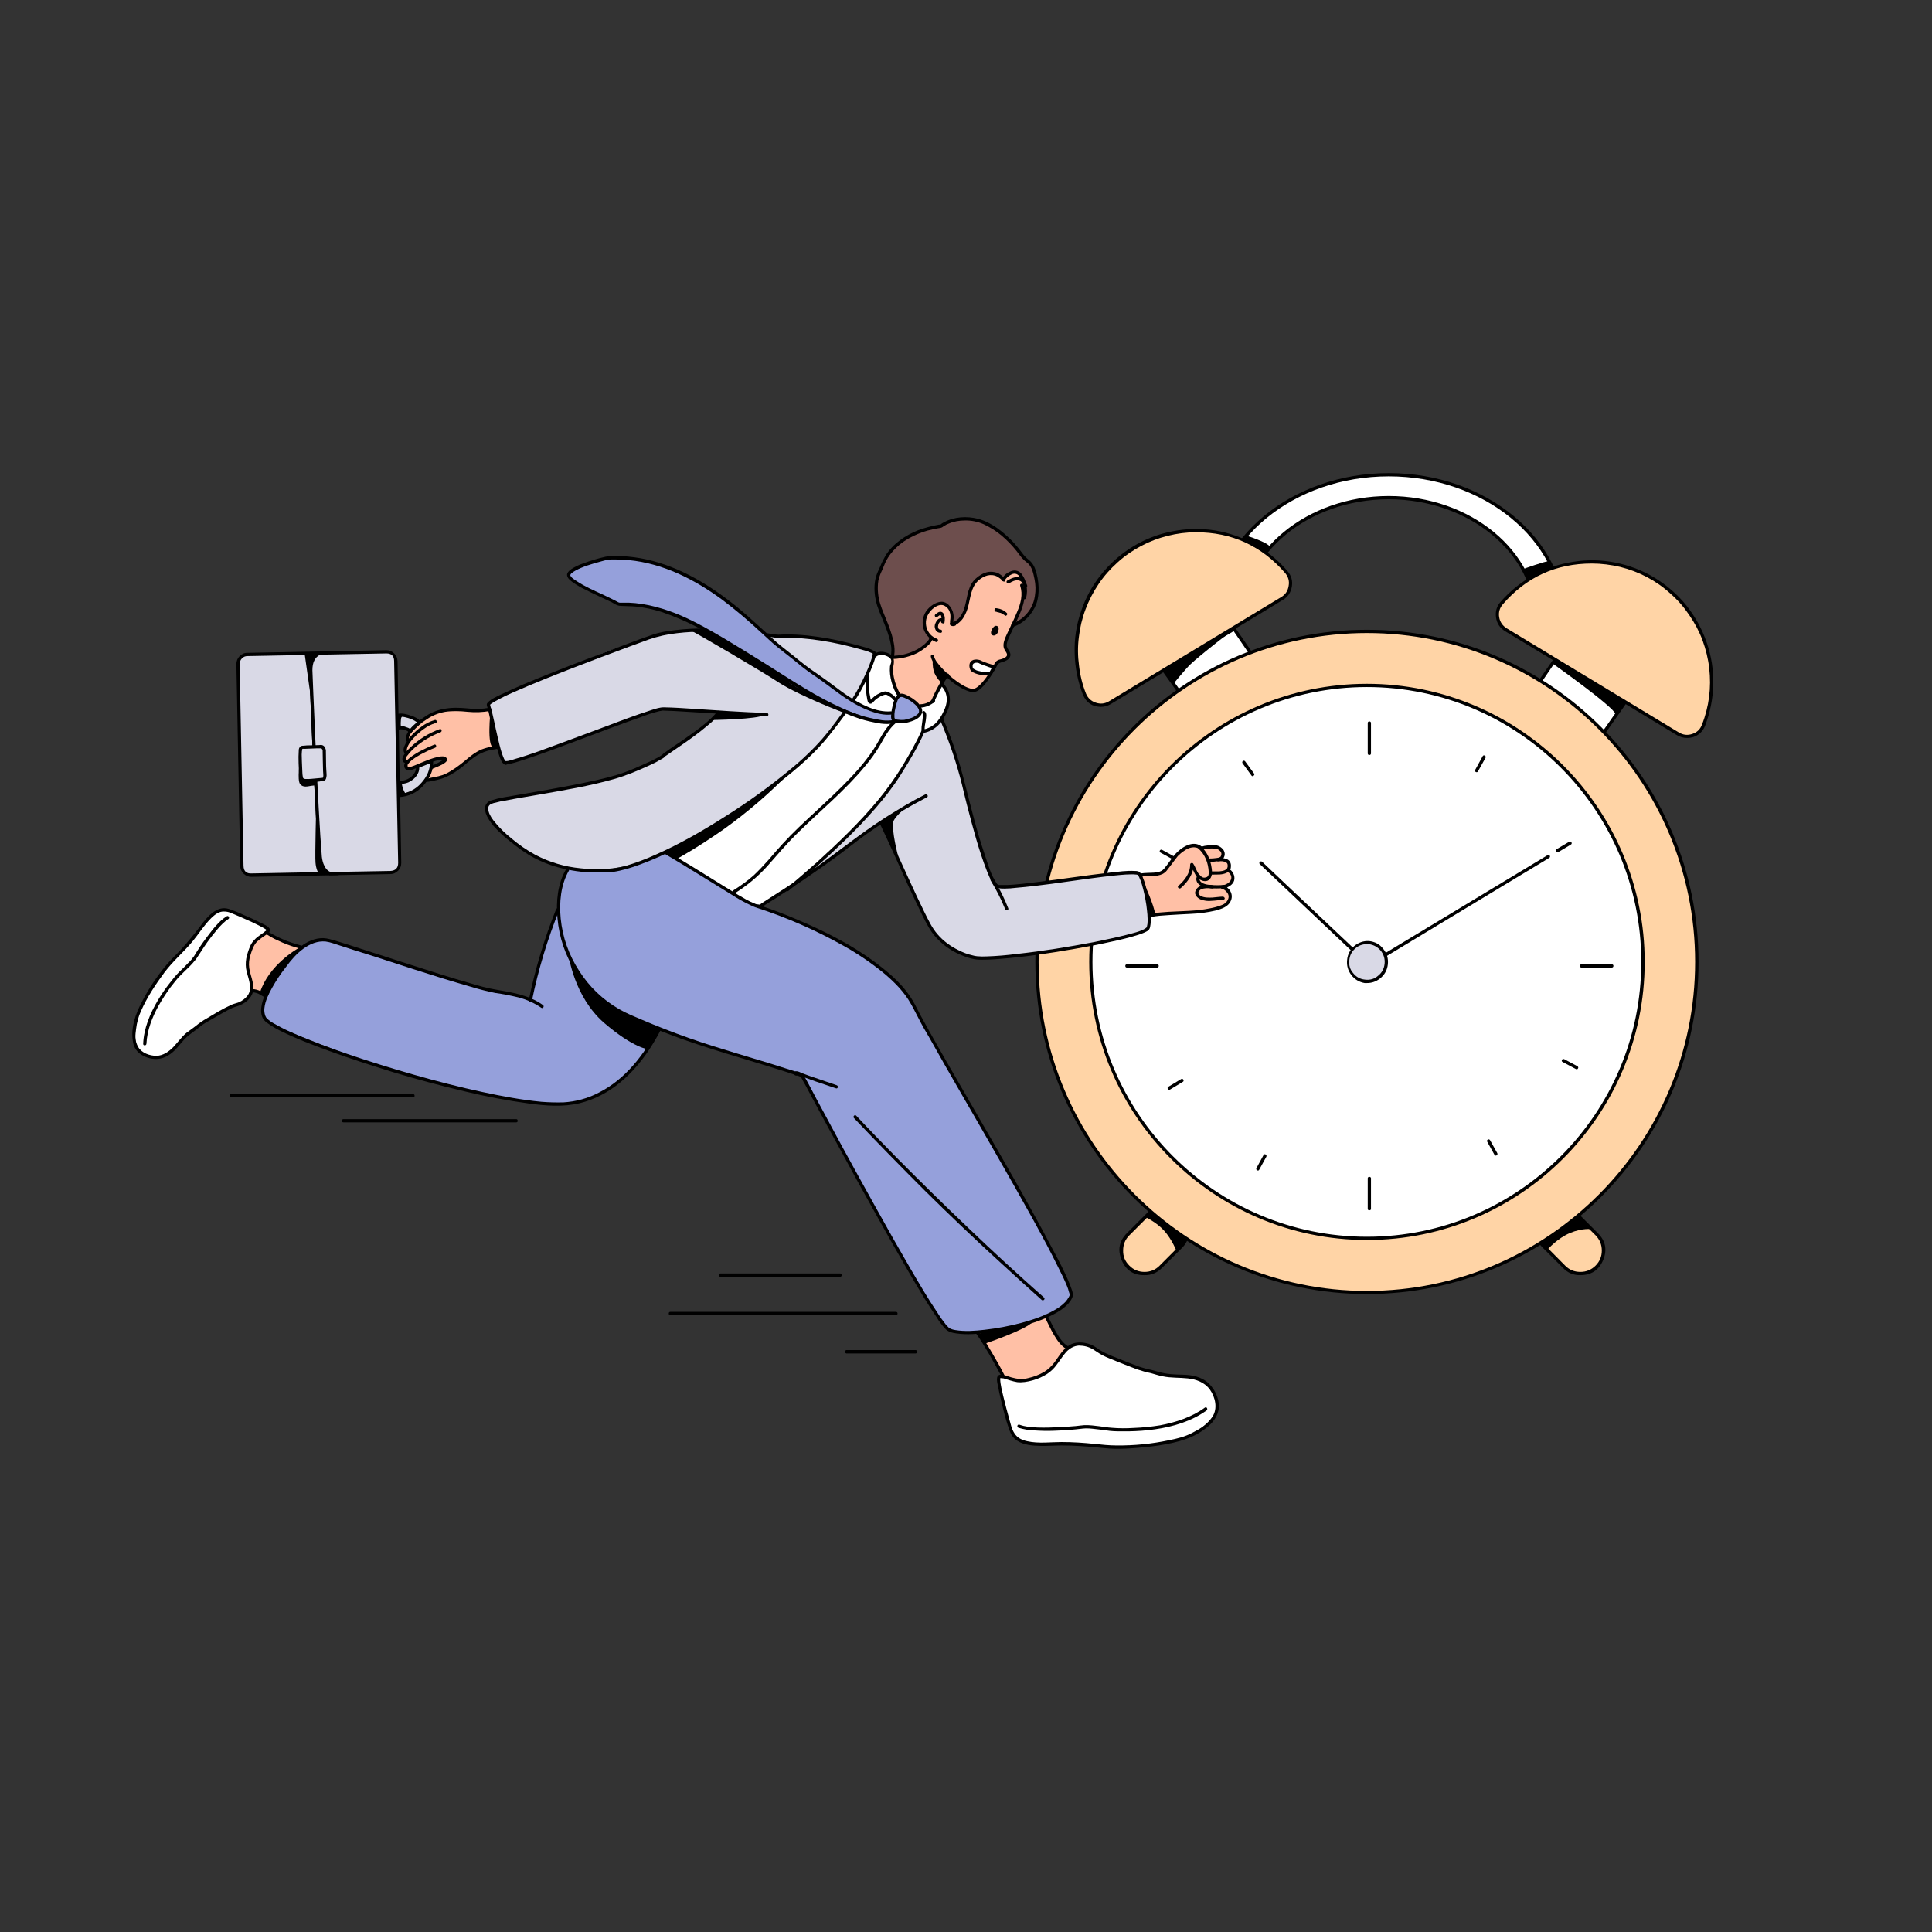
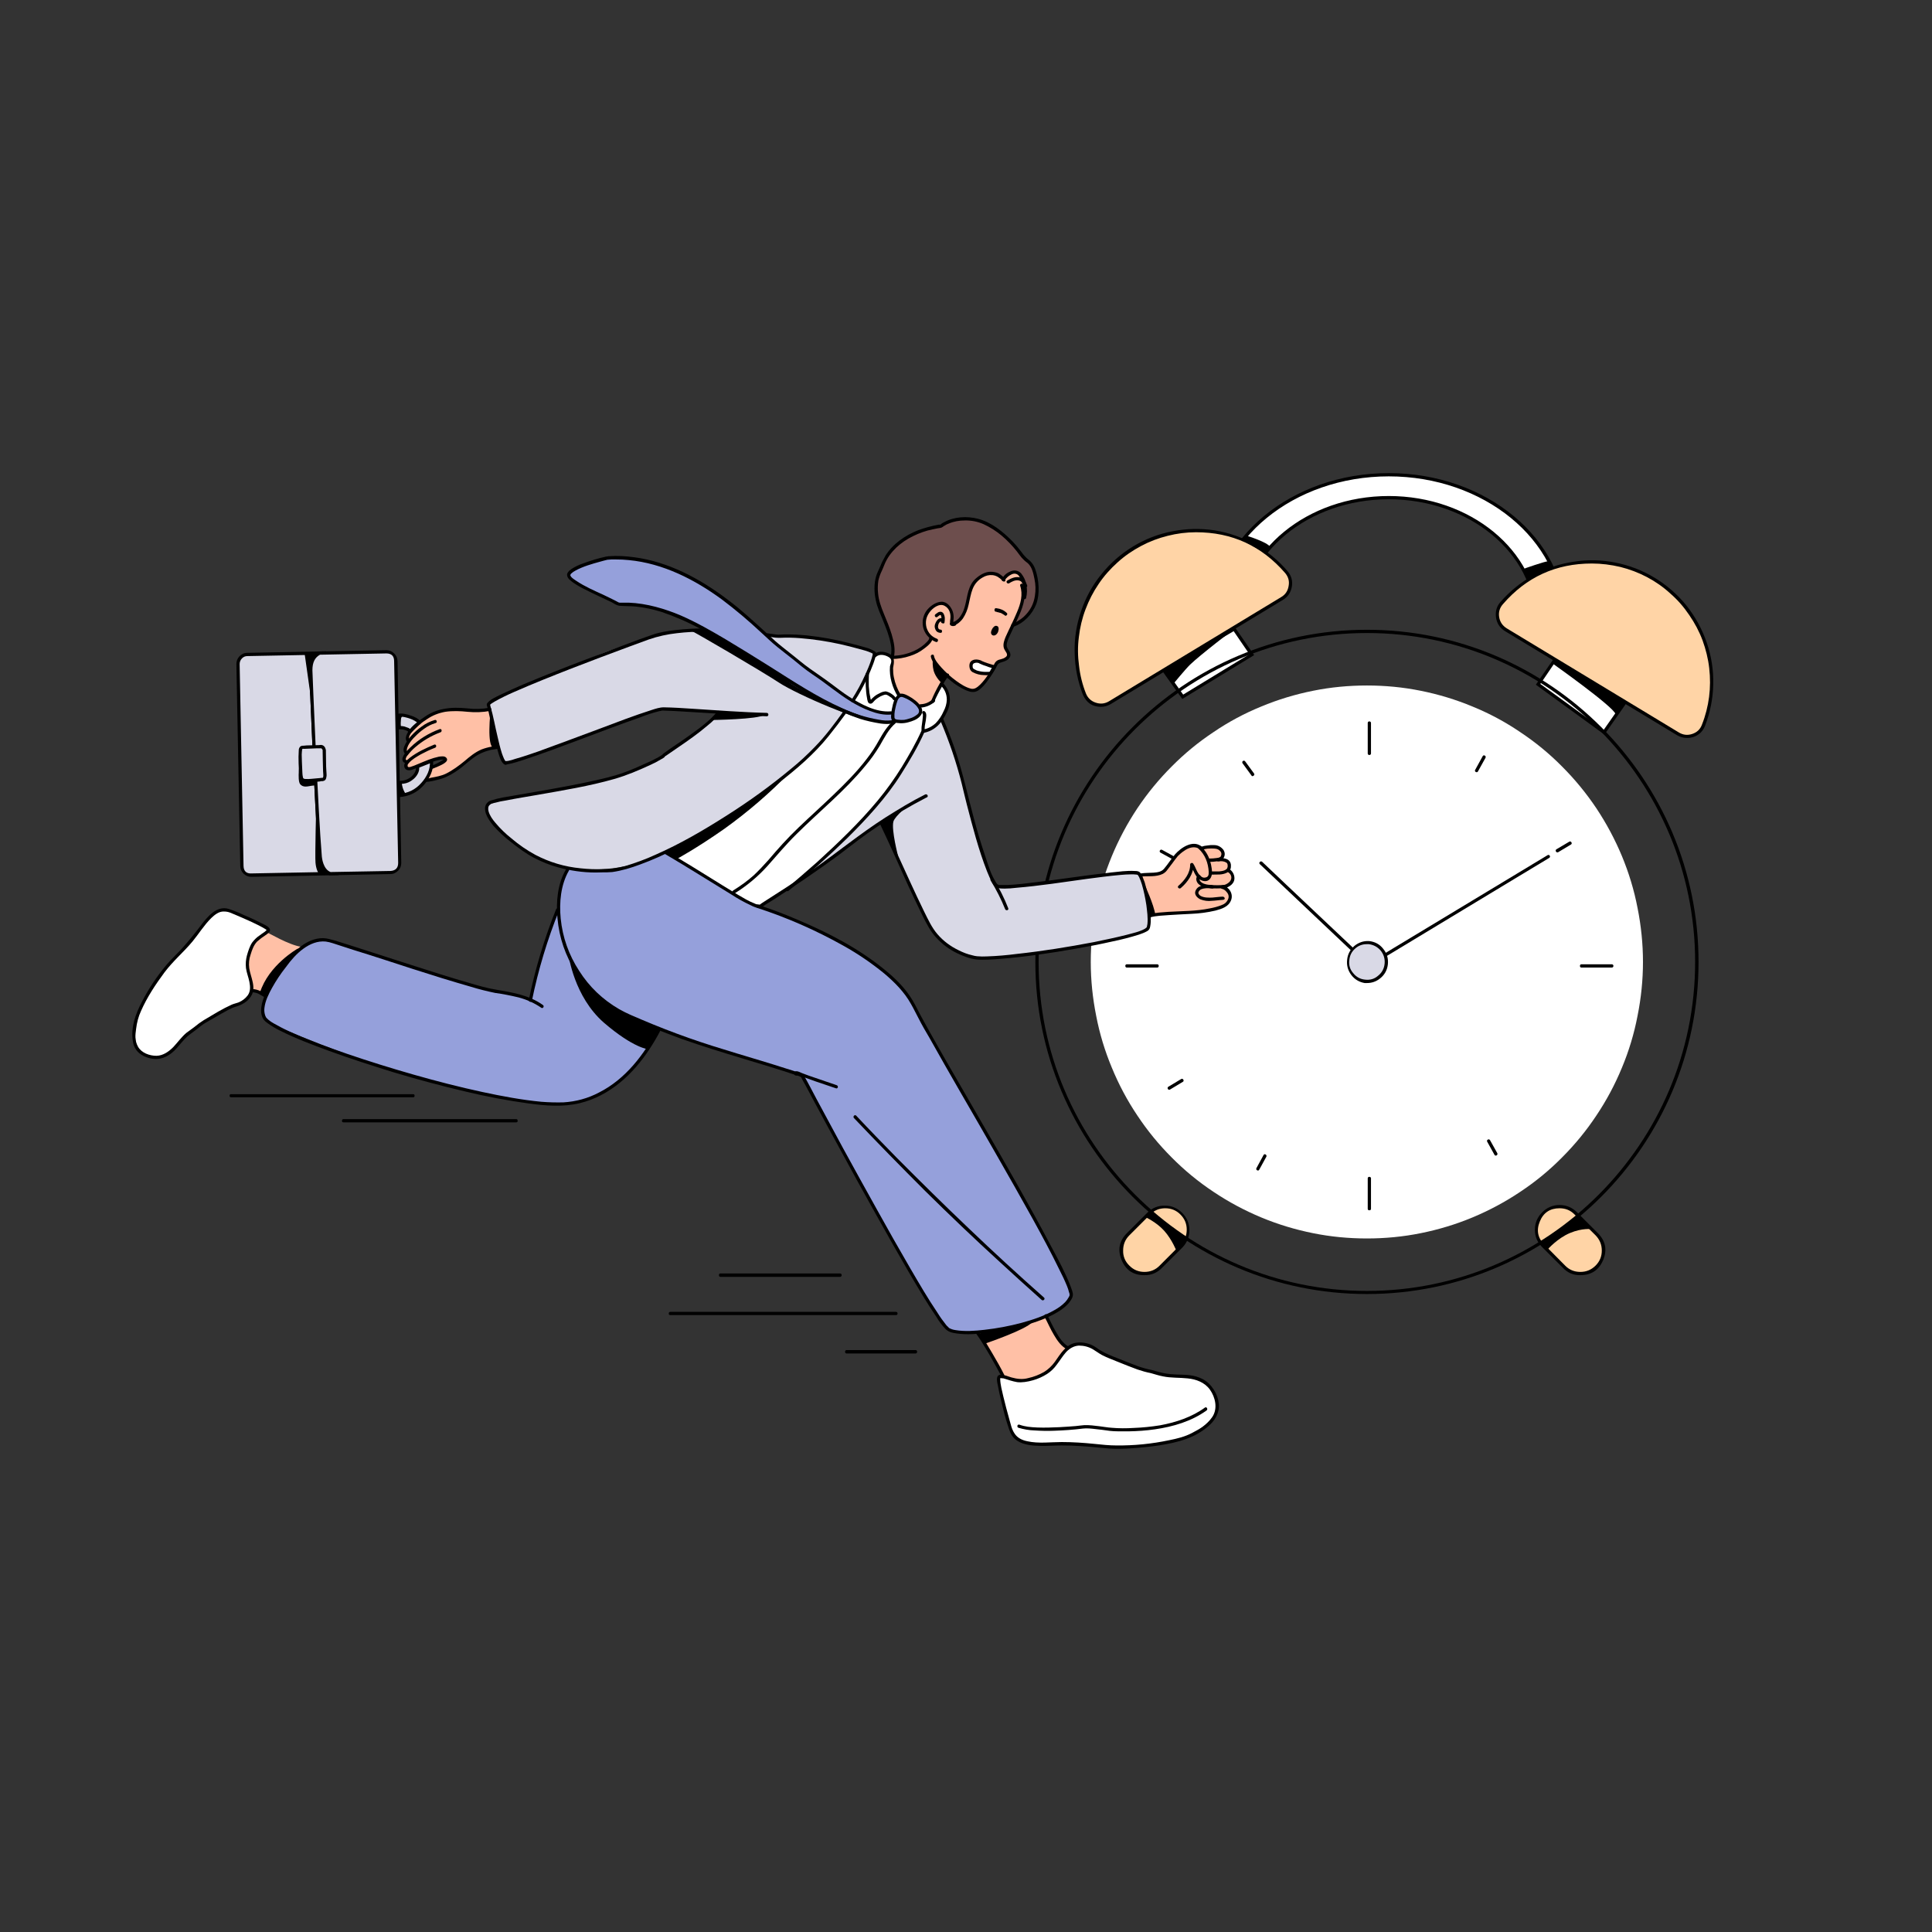
<svg xmlns="http://www.w3.org/2000/svg" width="65" viewBox="0 0 48.75 48.75" height="65" preserveAspectRatio="xMidYMid meet">
  <rect x="0" y="0" width="48.75" height="48.75" fill="#333333" stroke="none" />
  <defs>
    <clipPath id="81933e75e0">
      <path d="M 30 11.938 L 40 11.938 L 40 16 L 30 16 Z M 30 11.938 " clip-rule="nonzero" />
    </clipPath>
    <clipPath id="3d97469b30">
      <path d="M 37 14 L 43.578 14 L 43.578 19 L 37 19 Z M 37 14 " clip-rule="nonzero" />
    </clipPath>
    <clipPath id="bd32f2816f">
      <path d="M 25 33 L 31 33 L 31 36.562 L 25 36.562 Z M 25 33 " clip-rule="nonzero" />
    </clipPath>
    <clipPath id="6a0bd59a22">
      <path d="M 25 35 L 31 35 L 31 36.562 L 25 36.562 Z M 25 35 " clip-rule="nonzero" />
    </clipPath>
    <clipPath id="f32e9fe862">
      <path d="M 3.281 22 L 7 22 L 7 27 L 3.281 27 Z M 3.281 22 " clip-rule="nonzero" />
    </clipPath>
    <clipPath id="ebf970b042">
-       <path d="M 3.281 23 L 6 23 L 6 27 L 3.281 27 Z M 3.281 23 " clip-rule="nonzero" />
-     </clipPath>
+       </clipPath>
  </defs>
  <g clip-path="url(#81933e75e0)">
    <path fill="#ffffff" d="M 35.043 11.98 C 32.602 11.98 30.621 13.621 30.621 15.641 L 31.32 15.641 C 31.32 13.941 32.988 12.559 35.043 12.559 C 37.098 12.559 38.766 13.941 38.766 15.641 L 39.465 15.641 C 39.465 13.621 37.484 11.98 35.043 11.98 Z M 35.043 11.98 " fill-opacity="1" fill-rule="nonzero" />
    <path fill="#000000" d="M 39.508 15.684 L 38.727 15.684 L 38.727 15.641 C 38.727 13.965 37.074 12.598 35.043 12.598 C 33.012 12.598 31.363 13.965 31.363 15.641 L 31.363 15.684 L 30.582 15.684 L 30.582 15.641 C 30.582 13.602 32.582 11.938 35.043 11.938 C 37.504 11.938 39.508 13.602 39.508 15.641 Z M 38.809 15.602 L 39.422 15.602 C 39.398 13.621 37.441 12.02 35.043 12.02 C 32.645 12.02 30.691 13.621 30.664 15.602 L 31.281 15.602 C 31.305 13.898 32.984 12.516 35.043 12.516 C 37.102 12.516 38.781 13.898 38.809 15.602 Z M 38.809 15.602 " fill-opacity="1" fill-rule="nonzero" />
  </g>
  <path fill="#ffffff" d="M 31.141 15.871 L 29.363 16.91 L 29.84 17.582 L 31.586 16.52 Z M 31.141 15.871 " fill-opacity="1" fill-rule="nonzero" />
  <path fill="#000000" d="M 29.832 17.637 L 29.305 16.898 L 31.152 15.816 L 31.645 16.531 Z M 29.426 16.922 L 29.855 17.527 L 31.527 16.508 L 31.129 15.926 Z M 29.426 16.922 " fill-opacity="1" fill-rule="nonzero" />
  <path fill="#ffd4a6" d="M 28.613 13.828 C 28.312 14.012 28.047 14.242 27.824 14.52 C 27.602 14.801 27.434 15.105 27.32 15.441 C 27.203 15.781 27.152 16.125 27.16 16.484 C 27.168 16.84 27.234 17.184 27.363 17.516 C 27.414 17.641 27.508 17.727 27.637 17.77 C 27.766 17.812 27.891 17.801 28.008 17.73 L 32.348 15.102 C 32.465 15.031 32.535 14.93 32.559 14.793 C 32.578 14.656 32.547 14.535 32.453 14.43 C 32.223 14.16 31.949 13.941 31.637 13.77 C 31.328 13.598 30.996 13.484 30.645 13.43 C 30.293 13.375 29.941 13.379 29.594 13.449 C 29.246 13.52 28.918 13.645 28.613 13.828 Z M 28.613 13.828 " fill-opacity="1" fill-rule="nonzero" />
  <path fill="#000000" d="M 27.777 17.836 C 27.559 17.832 27.41 17.73 27.324 17.527 C 27.195 17.191 27.125 16.844 27.117 16.484 C 27.105 16.121 27.16 15.77 27.277 15.426 C 27.391 15.086 27.562 14.773 27.789 14.492 C 28.016 14.211 28.281 13.977 28.59 13.789 C 28.898 13.602 29.23 13.473 29.586 13.406 C 29.938 13.336 30.293 13.328 30.652 13.383 C 31.008 13.441 31.344 13.559 31.656 13.734 C 31.973 13.906 32.25 14.133 32.484 14.406 C 32.582 14.52 32.621 14.648 32.598 14.797 C 32.574 14.945 32.5 15.059 32.371 15.137 L 28.027 17.766 C 27.949 17.812 27.867 17.836 27.777 17.836 Z M 30.18 13.43 C 29.938 13.43 29.699 13.461 29.465 13.52 C 29.23 13.578 29.004 13.664 28.793 13.777 C 28.578 13.891 28.379 14.027 28.199 14.191 C 28.02 14.352 27.859 14.531 27.723 14.734 C 27.586 14.934 27.477 15.148 27.391 15.375 C 27.305 15.602 27.25 15.836 27.223 16.074 C 27.191 16.316 27.195 16.559 27.227 16.797 C 27.254 17.039 27.312 17.273 27.402 17.5 C 27.449 17.613 27.531 17.691 27.648 17.73 C 27.766 17.77 27.879 17.758 27.984 17.695 L 32.328 15.066 C 32.434 15.004 32.496 14.91 32.516 14.785 C 32.539 14.66 32.508 14.555 32.426 14.457 C 31.832 13.773 31.086 13.43 30.18 13.43 Z M 30.18 13.43 " fill-opacity="1" fill-rule="nonzero" />
  <path fill="#ffffff" d="M 39.258 16.617 L 38.812 17.266 L 40.477 18.477 L 41.008 17.715 Z M 39.258 16.617 " fill-opacity="1" fill-rule="nonzero" />
  <path fill="#000000" d="M 40.484 18.535 L 38.754 17.277 L 39.246 16.562 L 41.066 17.703 Z M 38.867 17.258 L 40.465 18.418 L 40.949 17.727 L 39.266 16.672 Z M 38.867 17.258 " fill-opacity="1" fill-rule="nonzero" />
  <g clip-path="url(#3d97469b30)">
    <path fill="#ffd4a6" d="M 41.73 14.613 C 42.035 14.797 42.297 15.031 42.52 15.309 C 42.742 15.586 42.91 15.891 43.027 16.227 C 43.141 16.566 43.195 16.91 43.188 17.27 C 43.18 17.625 43.113 17.969 42.984 18.301 C 42.934 18.43 42.844 18.516 42.711 18.559 C 42.582 18.602 42.457 18.59 42.34 18.516 L 38 15.891 C 37.879 15.82 37.812 15.715 37.789 15.578 C 37.77 15.441 37.805 15.324 37.895 15.219 C 38.125 14.949 38.398 14.73 38.707 14.559 C 39.02 14.387 39.352 14.273 39.703 14.215 C 40.051 14.16 40.402 14.168 40.75 14.234 C 41.098 14.305 41.426 14.43 41.73 14.613 Z M 41.73 14.613 " fill-opacity="1" fill-rule="nonzero" />
    <path fill="#000000" d="M 42.57 18.621 C 42.48 18.621 42.395 18.598 42.316 18.551 L 37.977 15.926 C 37.848 15.848 37.773 15.734 37.75 15.586 C 37.727 15.438 37.762 15.305 37.859 15.191 C 38.098 14.918 38.371 14.695 38.688 14.52 C 39.004 14.344 39.34 14.23 39.695 14.176 C 40.051 14.117 40.406 14.125 40.758 14.195 C 41.113 14.266 41.441 14.391 41.75 14.578 C 42.059 14.766 42.328 15 42.555 15.281 C 42.777 15.562 42.949 15.875 43.066 16.215 C 43.184 16.559 43.238 16.906 43.23 17.27 C 43.223 17.629 43.152 17.977 43.023 18.316 C 42.969 18.453 42.871 18.547 42.727 18.598 C 42.676 18.613 42.625 18.621 42.57 18.621 Z M 40.168 14.219 C 39.262 14.219 38.516 14.559 37.922 15.246 C 37.84 15.34 37.809 15.449 37.828 15.57 C 37.848 15.695 37.914 15.789 38.02 15.855 L 42.359 18.48 C 42.469 18.547 42.582 18.559 42.699 18.52 C 42.82 18.48 42.902 18.402 42.945 18.285 C 43.035 18.059 43.094 17.824 43.125 17.586 C 43.156 17.344 43.156 17.102 43.129 16.863 C 43.102 16.621 43.043 16.387 42.961 16.16 C 42.875 15.93 42.762 15.719 42.625 15.52 C 42.488 15.316 42.332 15.137 42.148 14.977 C 41.969 14.812 41.773 14.676 41.559 14.562 C 41.344 14.449 41.117 14.363 40.883 14.305 C 40.648 14.25 40.41 14.219 40.168 14.219 Z M 40.168 14.219 " fill-opacity="1" fill-rule="nonzero" />
  </g>
  <path fill="#ffd4a6" d="M 29.816 30.617 C 29.93 30.73 29.984 30.867 29.984 31.027 C 29.984 31.188 29.93 31.328 29.816 31.441 L 29.293 31.965 C 29.18 32.078 29.043 32.137 28.883 32.137 C 28.719 32.137 28.582 32.078 28.469 31.965 C 28.355 31.852 28.301 31.715 28.301 31.551 C 28.301 31.391 28.355 31.254 28.469 31.141 L 28.992 30.617 C 29.105 30.504 29.242 30.445 29.402 30.445 C 29.566 30.445 29.703 30.5 29.816 30.617 Z M 29.816 30.617 " fill-opacity="1" fill-rule="nonzero" />
  <path fill="#000000" d="M 28.879 32.176 C 28.602 32.18 28.406 32.051 28.301 31.793 C 28.195 31.535 28.242 31.309 28.438 31.113 L 28.961 30.59 C 29.086 30.473 29.23 30.418 29.398 30.422 C 29.566 30.422 29.707 30.484 29.828 30.602 C 29.945 30.723 30.008 30.863 30.012 31.031 C 30.012 31.199 29.957 31.348 29.844 31.469 L 29.32 31.992 C 29.199 32.117 29.051 32.18 28.879 32.176 Z M 29.402 30.488 C 29.254 30.488 29.125 30.539 29.02 30.648 L 28.496 31.172 C 28.391 31.277 28.34 31.402 28.34 31.555 C 28.336 31.703 28.391 31.832 28.496 31.934 C 28.602 32.043 28.73 32.094 28.879 32.094 C 29.027 32.094 29.156 32.043 29.262 31.934 L 29.785 31.41 C 29.891 31.305 29.945 31.18 29.945 31.027 C 29.945 30.879 29.891 30.75 29.785 30.645 C 29.68 30.539 29.551 30.488 29.402 30.488 Z M 29.402 30.488 " fill-opacity="1" fill-rule="nonzero" />
  <path fill="#ffd4a6" d="M 40.289 31.965 C 40.176 32.078 40.035 32.137 39.875 32.137 C 39.715 32.137 39.578 32.078 39.465 31.965 L 38.941 31.441 C 38.828 31.328 38.77 31.191 38.77 31.027 C 38.77 30.867 38.828 30.73 38.941 30.617 C 39.055 30.504 39.191 30.445 39.352 30.445 C 39.512 30.445 39.652 30.504 39.766 30.617 L 40.285 31.141 C 40.402 31.254 40.457 31.391 40.457 31.555 C 40.457 31.715 40.402 31.852 40.289 31.965 Z M 40.289 31.965 " fill-opacity="1" fill-rule="nonzero" />
  <path fill="#000000" d="M 39.875 32.176 C 39.703 32.18 39.555 32.117 39.438 31.992 L 38.914 31.469 C 38.793 31.348 38.73 31.203 38.73 31.031 C 38.73 30.859 38.793 30.711 38.914 30.59 C 39.035 30.469 39.18 30.406 39.352 30.406 C 39.523 30.406 39.672 30.469 39.793 30.59 L 40.316 31.113 C 40.512 31.309 40.559 31.535 40.453 31.793 C 40.344 32.051 40.152 32.176 39.875 32.176 Z M 39.352 30.488 C 39.113 30.488 38.945 30.598 38.855 30.82 C 38.762 31.043 38.801 31.242 38.973 31.41 L 39.492 31.934 C 39.598 32.043 39.727 32.094 39.875 32.094 C 40.027 32.094 40.152 32.043 40.262 31.934 C 40.367 31.828 40.418 31.703 40.418 31.555 C 40.418 31.402 40.363 31.277 40.262 31.172 L 39.734 30.648 C 39.629 30.539 39.504 30.488 39.352 30.488 Z M 39.352 30.488 " fill-opacity="1" fill-rule="nonzero" />
-   <path fill="#ffd4a6" d="M 42.816 24.273 C 42.816 24.82 42.762 25.363 42.656 25.898 C 42.551 26.438 42.391 26.957 42.184 27.465 C 41.973 27.969 41.715 28.449 41.414 28.906 C 41.109 29.363 40.762 29.781 40.379 30.172 C 39.992 30.559 39.57 30.902 39.117 31.207 C 38.66 31.512 38.18 31.77 37.676 31.977 C 37.172 32.188 36.652 32.344 36.113 32.453 C 35.578 32.559 35.035 32.613 34.492 32.613 C 33.945 32.613 33.402 32.559 32.867 32.453 C 32.328 32.344 31.809 32.188 31.305 31.977 C 30.801 31.77 30.32 31.512 29.863 31.207 C 29.41 30.902 28.988 30.559 28.602 30.172 C 28.219 29.781 27.871 29.363 27.566 28.906 C 27.266 28.449 27.008 27.969 26.801 27.465 C 26.59 26.957 26.434 26.438 26.324 25.898 C 26.219 25.363 26.164 24.82 26.164 24.273 C 26.164 23.727 26.219 23.184 26.324 22.645 C 26.434 22.109 26.59 21.586 26.801 21.082 C 27.008 20.574 27.266 20.094 27.566 19.641 C 27.871 19.184 28.219 18.762 28.602 18.375 C 28.988 17.988 29.41 17.645 29.863 17.34 C 30.32 17.035 30.801 16.777 31.305 16.566 C 31.809 16.359 32.328 16.199 32.867 16.094 C 33.402 15.988 33.945 15.934 34.492 15.934 C 35.035 15.934 35.578 15.988 36.113 16.094 C 36.652 16.199 37.172 16.359 37.676 16.566 C 38.18 16.777 38.66 17.035 39.117 17.34 C 39.57 17.645 39.992 17.988 40.379 18.375 C 40.762 18.762 41.109 19.184 41.414 19.641 C 41.715 20.094 41.973 20.574 42.184 21.082 C 42.391 21.586 42.551 22.109 42.656 22.645 C 42.762 23.184 42.816 23.727 42.816 24.273 Z M 42.816 24.273 " fill-opacity="1" fill-rule="nonzero" />
  <path fill="#000000" d="M 34.492 32.652 C 29.875 32.652 26.125 28.895 26.125 24.273 C 26.125 19.652 29.875 15.891 34.492 15.891 C 39.105 15.891 42.859 19.652 42.859 24.273 C 42.859 28.895 39.105 32.652 34.492 32.652 Z M 34.492 15.973 C 29.922 15.973 26.207 19.695 26.207 24.273 C 26.207 28.848 29.922 32.574 34.492 32.574 C 39.059 32.574 42.773 28.848 42.773 24.273 C 42.773 19.695 39.059 15.973 34.492 15.973 Z M 34.492 15.973 " fill-opacity="1" fill-rule="nonzero" />
  <path fill="#ffffff" d="M 41.457 24.273 C 41.457 24.73 41.41 25.184 41.32 25.633 C 41.234 26.082 41.102 26.52 40.926 26.941 C 40.75 27.367 40.535 27.77 40.281 28.148 C 40.027 28.531 39.738 28.883 39.414 29.207 C 39.094 29.531 38.742 29.82 38.359 30.074 C 37.98 30.328 37.578 30.543 37.156 30.719 C 36.734 30.895 36.297 31.027 35.848 31.117 C 35.402 31.207 34.949 31.25 34.492 31.25 C 34.031 31.25 33.578 31.207 33.133 31.117 C 32.684 31.027 32.246 30.895 31.824 30.719 C 31.402 30.543 31 30.328 30.621 30.074 C 30.238 29.82 29.887 29.531 29.566 29.207 C 29.242 28.883 28.953 28.531 28.699 28.148 C 28.445 27.77 28.23 27.367 28.055 26.941 C 27.879 26.52 27.746 26.082 27.66 25.633 C 27.57 25.184 27.523 24.73 27.523 24.273 C 27.523 23.816 27.57 23.359 27.66 22.91 C 27.746 22.461 27.879 22.027 28.055 21.602 C 28.23 21.18 28.445 20.777 28.699 20.395 C 28.953 20.016 29.242 19.664 29.566 19.34 C 29.887 19.016 30.238 18.727 30.621 18.473 C 31 18.215 31.402 18 31.824 17.828 C 32.246 17.652 32.684 17.52 33.133 17.43 C 33.578 17.34 34.031 17.297 34.492 17.297 C 34.949 17.297 35.402 17.34 35.848 17.43 C 36.297 17.52 36.734 17.652 37.156 17.828 C 37.578 18 37.98 18.215 38.359 18.473 C 38.742 18.727 39.094 19.016 39.414 19.34 C 39.738 19.664 40.027 20.016 40.281 20.395 C 40.535 20.777 40.75 21.18 40.926 21.602 C 41.102 22.027 41.234 22.461 41.32 22.91 C 41.41 23.359 41.457 23.816 41.457 24.273 Z M 41.457 24.273 " fill-opacity="1" fill-rule="nonzero" />
-   <path fill="#000000" d="M 34.492 31.289 C 30.629 31.289 27.484 28.141 27.484 24.273 C 27.484 20.402 30.629 17.254 34.492 17.254 C 38.352 17.254 41.5 20.402 41.5 24.273 C 41.5 28.145 38.355 31.289 34.492 31.289 Z M 34.492 17.336 C 30.672 17.336 27.566 20.445 27.566 24.273 C 27.566 28.098 30.672 31.207 34.492 31.207 C 38.309 31.207 41.414 28.098 41.414 24.273 C 41.414 20.449 38.309 17.336 34.492 17.336 Z M 34.492 17.336 " fill-opacity="1" fill-rule="nonzero" />
  <path fill="#000000" d="M 34.52 24.273 L 32.441 22.309 L 31.848 21.746 C 31.809 21.711 31.75 21.77 31.789 21.805 L 33.867 23.77 L 34.461 24.332 C 34.496 24.367 34.555 24.309 34.52 24.273 Z M 34.52 24.273 " fill-opacity="1" fill-rule="nonzero" />
  <path fill="#000000" d="M 34.723 24.285 L 38.125 22.23 L 39.09 21.648 C 39.137 21.621 39.098 21.551 39.051 21.578 L 35.645 23.633 L 34.68 24.215 C 34.637 24.238 34.676 24.312 34.723 24.285 Z M 34.723 24.285 " fill-opacity="1" fill-rule="nonzero" />
  <path fill="#000000" d="M 34.512 18.238 L 34.512 19.016 C 34.516 19.039 34.531 19.051 34.551 19.051 C 34.574 19.051 34.59 19.039 34.594 19.016 L 34.594 18.238 C 34.59 18.215 34.574 18.203 34.551 18.203 C 34.531 18.203 34.516 18.215 34.512 18.238 Z M 34.512 18.238 " fill-opacity="1" fill-rule="nonzero" />
  <path fill="#000000" d="M 34.512 29.727 L 34.512 30.508 C 34.516 30.531 34.531 30.539 34.551 30.539 C 34.574 30.539 34.59 30.531 34.594 30.508 L 34.594 29.727 C 34.59 29.707 34.574 29.695 34.551 29.695 C 34.531 29.695 34.516 29.707 34.512 29.727 Z M 34.512 29.727 " fill-opacity="1" fill-rule="nonzero" />
  <path fill="#000000" d="M 28.426 24.414 L 29.207 24.414 C 29.227 24.41 29.238 24.395 29.238 24.371 C 29.238 24.352 29.227 24.336 29.207 24.332 L 28.426 24.332 C 28.406 24.336 28.395 24.352 28.395 24.371 C 28.395 24.395 28.406 24.41 28.426 24.414 Z M 28.426 24.414 " fill-opacity="1" fill-rule="nonzero" />
  <path fill="#000000" d="M 39.898 24.414 L 40.676 24.414 C 40.699 24.41 40.711 24.395 40.711 24.371 C 40.711 24.352 40.699 24.336 40.676 24.332 L 39.898 24.332 C 39.875 24.336 39.867 24.352 39.867 24.371 C 39.867 24.395 39.875 24.41 39.898 24.414 Z M 39.898 24.414 " fill-opacity="1" fill-rule="nonzero" />
  <path fill="#000000" d="M 29.285 21.516 L 29.613 21.695 C 29.656 21.719 29.699 21.648 29.652 21.625 L 29.324 21.445 C 29.277 21.418 29.234 21.488 29.285 21.516 Z M 29.285 21.516 " fill-opacity="1" fill-rule="nonzero" />
  <path fill="#000000" d="M 29.523 27.492 L 29.848 27.297 C 29.891 27.273 29.848 27.199 29.805 27.227 L 29.48 27.422 C 29.438 27.449 29.477 27.52 29.523 27.492 Z M 29.523 27.492 " fill-opacity="1" fill-rule="nonzero" />
  <path fill="#000000" d="M 31.773 29.516 L 31.953 29.188 C 31.977 29.141 31.906 29.098 31.883 29.145 L 31.703 29.477 C 31.68 29.52 31.75 29.562 31.773 29.516 Z M 31.773 29.516 " fill-opacity="1" fill-rule="nonzero" />
  <path fill="#000000" d="M 39.316 21.504 L 39.641 21.309 C 39.684 21.285 39.641 21.211 39.598 21.238 L 39.273 21.43 C 39.23 21.457 39.27 21.527 39.316 21.504 Z M 39.316 21.504 " fill-opacity="1" fill-rule="nonzero" />
-   <path fill="#000000" d="M 39.43 26.797 L 39.762 26.973 C 39.785 26.988 39.801 26.984 39.816 26.961 C 39.832 26.938 39.824 26.918 39.801 26.902 L 39.473 26.727 C 39.445 26.715 39.43 26.719 39.414 26.742 C 39.402 26.766 39.406 26.785 39.43 26.797 Z M 39.43 26.797 " fill-opacity="1" fill-rule="nonzero" />
  <path fill="#000000" d="M 37.527 28.809 L 37.711 29.141 C 37.734 29.184 37.805 29.145 37.781 29.098 L 37.598 28.77 C 37.57 28.723 37.5 28.766 37.527 28.809 Z M 37.527 28.809 " fill-opacity="1" fill-rule="nonzero" />
  <path fill="#000000" d="M 31.352 19.258 L 31.574 19.562 C 31.586 19.586 31.605 19.594 31.629 19.574 C 31.652 19.562 31.656 19.543 31.645 19.52 L 31.422 19.215 C 31.406 19.195 31.391 19.188 31.367 19.199 C 31.344 19.215 31.34 19.234 31.352 19.258 Z M 31.352 19.258 " fill-opacity="1" fill-rule="nonzero" />
  <path fill="#000000" d="M 37.293 19.465 L 37.484 19.121 C 37.508 19.074 37.438 19.035 37.414 19.078 L 37.223 19.426 C 37.195 19.469 37.27 19.512 37.293 19.465 Z M 37.293 19.465 " fill-opacity="1" fill-rule="nonzero" />
  <path fill="#d9d9e6" d="M 34.98 24.273 C 34.98 24.41 34.934 24.523 34.836 24.621 C 34.742 24.715 34.625 24.766 34.492 24.766 C 34.355 24.766 34.238 24.715 34.145 24.621 C 34.047 24.523 34 24.41 34 24.273 C 34 24.137 34.047 24.023 34.145 23.926 C 34.238 23.828 34.355 23.781 34.492 23.781 C 34.625 23.781 34.742 23.828 34.836 23.926 C 34.934 24.023 34.98 24.137 34.98 24.273 Z M 34.98 24.273 " fill-opacity="1" fill-rule="nonzero" />
  <path fill="#000000" d="M 34.492 24.805 L 34.434 24.805 C 34.297 24.781 34.184 24.715 34.098 24.602 C 34.012 24.488 33.977 24.363 33.992 24.223 C 34.004 24.082 34.066 23.965 34.172 23.871 C 34.281 23.781 34.406 23.738 34.547 23.746 C 34.691 23.762 34.812 23.824 34.902 23.941 C 34.996 24.055 35.035 24.184 35.02 24.332 C 35.004 24.477 34.938 24.598 34.824 24.688 C 34.727 24.766 34.617 24.805 34.492 24.805 Z M 34.492 23.824 C 34.375 23.824 34.277 23.859 34.191 23.938 C 34.105 24.016 34.059 24.109 34.047 24.227 C 34.031 24.348 34.062 24.461 34.145 24.555 C 34.223 24.652 34.32 24.707 34.445 24.719 C 34.57 24.734 34.68 24.703 34.773 24.621 C 34.871 24.543 34.926 24.441 34.938 24.316 C 34.949 24.195 34.918 24.086 34.84 23.988 C 34.762 23.895 34.66 23.84 34.539 23.824 Z M 34.492 23.824 " fill-opacity="1" fill-rule="nonzero" />
  <path fill="#000000" d="M 29.602 17.262 C 29.602 17.262 29.91 16.887 30.027 16.773 C 30.285 16.523 31.141 15.871 31.141 15.871 L 29.363 16.91 Z M 29.602 17.262 " fill-opacity="1" fill-rule="nonzero" />
  <path fill="#000000" d="M 39.188 16.75 C 39.188 16.75 40.711 17.828 40.766 18.02 L 41.008 17.715 L 39.258 16.617 Z M 39.188 16.75 " fill-opacity="1" fill-rule="nonzero" />
  <path fill="#000000" d="M 31.355 13.629 L 31.473 13.523 C 31.473 13.523 31.984 13.68 32.055 13.805 L 31.934 13.965 Z M 31.355 13.629 " fill-opacity="1" fill-rule="nonzero" />
  <path fill="#000000" d="M 38.559 14.645 L 38.43 14.359 C 38.43 14.359 39.008 14.152 39.082 14.16 C 39.152 14.164 39.168 14.324 39.168 14.324 Z M 38.559 14.645 " fill-opacity="1" fill-rule="nonzero" />
  <path fill="#000000" d="M 28.902 30.711 C 28.902 30.711 29.184 30.84 29.379 31.059 C 29.574 31.277 29.688 31.57 29.688 31.57 L 29.941 31.27 L 29.062 30.598 Z M 28.902 30.711 " fill-opacity="1" fill-rule="nonzero" />
  <path fill="#000000" d="M 38.887 31.344 L 39.051 31.527 C 39.051 31.527 39.297 31.246 39.613 31.113 C 39.93 30.98 40.16 31.016 40.16 31.016 L 39.809 30.688 Z M 38.887 31.344 " fill-opacity="1" fill-rule="nonzero" />
  <path fill="#ffffff" d="M 22.062 16.508 C 22.062 16.508 22.203 16.477 22.305 16.504 C 22.402 16.527 22.52 16.609 22.516 16.652 C 22.508 16.695 22.531 16.992 22.531 17.164 C 22.531 17.336 22.676 17.52 22.676 17.52 C 22.676 17.52 23.066 17.812 23.258 17.812 C 23.449 17.812 23.582 17.57 23.621 17.516 C 23.656 17.457 23.762 17.262 23.762 17.262 C 23.762 17.262 24 17.539 23.898 17.832 C 23.797 18.125 23.617 18.289 23.488 18.371 C 23.355 18.457 23.297 18.457 23.297 18.457 C 23.297 18.457 22.93 19.102 22.824 19.336 C 22.719 19.57 21.914 20.539 21.914 20.539 C 21.914 20.539 21.133 21.32 20.918 21.539 C 20.703 21.758 19.965 22.355 19.965 22.355 C 19.965 22.355 19.219 22.883 19.145 22.883 C 19.07 22.883 17.754 22.094 17.547 21.973 C 17.344 21.852 16.738 21.578 16.812 21.484 C 16.887 21.395 18.148 20.77 18.66 20.469 C 19.176 20.164 20.227 19.223 20.406 19.055 C 20.59 18.887 21.195 18.145 21.312 17.992 C 21.43 17.84 21.832 17.129 21.934 16.895 C 21.992 16.77 22.035 16.645 22.062 16.508 Z M 22.062 16.508 " fill-opacity="1" fill-rule="nonzero" />
  <path fill="#6d4e4d" d="M 23.719 13.289 C 23.719 13.289 23.062 13.398 22.684 13.699 C 22.309 13.996 22.121 14.477 22.109 14.793 C 22.098 15.109 22.234 15.531 22.305 15.676 C 22.375 15.82 22.508 16.148 22.527 16.301 C 22.551 16.512 22.508 16.594 22.508 16.594 C 22.508 16.594 22.969 16.555 23.918 16.352 C 24.863 16.148 25.691 15.707 25.855 15.598 C 26.02 15.484 26.207 15.086 26.168 14.734 C 26.129 14.379 25.91 14.129 25.91 14.129 C 25.91 14.129 25.312 13.332 24.82 13.195 C 24.328 13.059 23.973 13.09 23.719 13.289 Z M 23.719 13.289 " fill-opacity="1" fill-rule="nonzero" />
  <path fill="#ffc0a6" d="M 25.746 15.34 C 25.797 15.172 25.82 14.828 25.82 14.828 C 25.82 14.828 25.738 14.473 25.613 14.43 C 25.492 14.383 25.324 14.621 25.324 14.621 C 25.289 14.566 25.238 14.527 25.172 14.508 C 25.059 14.473 24.992 14.457 24.777 14.543 C 24.562 14.633 24.488 14.852 24.473 14.941 C 24.457 15.031 24.352 15.414 24.262 15.555 C 24.207 15.645 24.133 15.703 24.039 15.742 C 24.039 15.742 23.996 15.715 24.023 15.605 C 24.047 15.496 23.961 15.348 23.895 15.285 C 23.832 15.223 23.707 15.199 23.543 15.301 C 23.379 15.406 23.336 15.578 23.324 15.738 C 23.309 15.902 23.504 16.121 23.492 16.133 C 23.48 16.141 23.18 16.461 22.961 16.516 C 22.742 16.566 22.5 16.617 22.492 16.605 C 22.48 16.594 22.516 17.176 22.516 17.176 C 22.516 17.176 22.59 17.492 22.68 17.535 C 22.77 17.578 22.805 17.535 22.945 17.617 C 23.039 17.68 23.133 17.75 23.215 17.828 L 23.559 17.672 C 23.559 17.602 23.66 17.414 23.66 17.414 L 23.895 17.059 C 23.895 17.059 24.312 17.359 24.5 17.41 C 24.777 17.488 25.129 16.766 25.141 16.727 C 25.152 16.688 25.23 16.668 25.266 16.672 C 25.301 16.672 25.445 16.59 25.461 16.52 C 25.473 16.449 25.367 16.324 25.383 16.203 C 25.402 16.082 25.699 15.504 25.746 15.34 Z M 25.746 15.34 " fill-opacity="1" fill-rule="nonzero" />
  <path fill="#000000" d="M 25.742 14.781 C 25.816 15 25.754 15.234 25.664 15.441 C 25.578 15.652 25.469 15.859 25.375 16.07 C 25.34 16.156 25.305 16.25 25.328 16.344 C 25.352 16.438 25.465 16.508 25.379 16.578 C 25.293 16.645 25.227 16.625 25.156 16.672 C 25.125 16.695 25.102 16.723 25.086 16.762 C 24.992 16.941 24.875 17.133 24.734 17.273 C 24.695 17.312 24.656 17.344 24.609 17.367 C 24.57 17.383 24.531 17.387 24.492 17.375 C 24.359 17.34 24.242 17.262 24.133 17.184 C 23.992 17.082 23.867 16.969 23.754 16.844 C 23.684 16.762 23.586 16.66 23.566 16.547 C 23.559 16.496 23.477 16.516 23.488 16.57 C 23.508 16.672 23.586 16.77 23.652 16.848 C 23.754 16.969 23.867 17.078 23.988 17.176 C 24.105 17.273 24.234 17.355 24.375 17.418 C 24.48 17.461 24.578 17.488 24.684 17.422 C 24.785 17.355 24.867 17.254 24.938 17.152 C 25.008 17.059 25.07 16.957 25.129 16.855 L 25.16 16.793 C 25.195 16.719 25.27 16.715 25.344 16.688 C 25.418 16.66 25.492 16.609 25.496 16.527 C 25.496 16.484 25.48 16.445 25.453 16.41 C 25.422 16.359 25.398 16.32 25.402 16.258 C 25.414 16.191 25.438 16.125 25.469 16.062 L 25.551 15.887 C 25.609 15.762 25.668 15.641 25.723 15.512 C 25.824 15.277 25.906 15.016 25.824 14.758 C 25.805 14.707 25.727 14.727 25.742 14.781 Z M 25.742 14.781 " fill-opacity="1" fill-rule="nonzero" />
  <path fill="#000000" d="M 23.652 15.566 C 23.672 15.551 23.691 15.535 23.715 15.52 C 23.73 15.516 23.738 15.52 23.746 15.535 C 23.754 15.551 23.762 15.645 23.754 15.688 L 23.832 15.688 C 23.824 15.633 23.773 15.586 23.719 15.602 C 23.66 15.617 23.625 15.676 23.605 15.723 C 23.578 15.777 23.578 15.832 23.605 15.887 C 23.629 15.941 23.672 15.965 23.73 15.969 C 23.758 15.969 23.77 15.957 23.77 15.93 C 23.77 15.902 23.758 15.887 23.73 15.887 C 23.668 15.887 23.66 15.812 23.676 15.766 C 23.684 15.734 23.699 15.707 23.723 15.688 L 23.734 15.68 C 23.738 15.676 23.738 15.68 23.738 15.68 C 23.738 15.68 23.75 15.703 23.754 15.711 C 23.754 15.723 23.824 15.75 23.832 15.711 C 23.84 15.672 23.84 15.629 23.84 15.59 C 23.836 15.547 23.824 15.512 23.805 15.477 C 23.781 15.445 23.75 15.43 23.707 15.438 C 23.668 15.445 23.641 15.477 23.609 15.496 C 23.586 15.512 23.582 15.531 23.594 15.555 C 23.609 15.578 23.629 15.582 23.652 15.566 Z M 23.652 15.566 " fill-opacity="1" fill-rule="nonzero" />
  <path fill="#000000" d="M 23.445 16.141 C 23.441 16.129 23.445 16.117 23.441 16.129 C 23.438 16.137 23.434 16.145 23.43 16.148 L 23.402 16.184 C 23.305 16.289 23.191 16.367 23.062 16.426 C 22.887 16.504 22.703 16.547 22.512 16.547 L 22.551 16.598 C 22.602 16.398 22.555 16.199 22.5 16.008 C 22.441 15.816 22.375 15.66 22.305 15.492 C 22.234 15.32 22.172 15.152 22.156 14.965 C 22.145 14.859 22.148 14.754 22.164 14.648 C 22.184 14.566 22.211 14.484 22.25 14.406 C 22.293 14.316 22.324 14.215 22.375 14.125 C 22.418 14.047 22.469 13.977 22.527 13.91 C 22.641 13.781 22.773 13.676 22.922 13.59 C 23.074 13.504 23.238 13.434 23.406 13.387 C 23.488 13.367 23.57 13.348 23.656 13.332 C 23.699 13.324 23.75 13.324 23.785 13.297 C 23.82 13.27 23.809 13.277 23.832 13.266 C 23.867 13.242 23.902 13.223 23.941 13.211 C 24.07 13.156 24.203 13.133 24.344 13.133 C 24.508 13.129 24.668 13.16 24.82 13.227 C 24.98 13.301 25.129 13.395 25.266 13.508 C 25.41 13.629 25.539 13.762 25.656 13.91 C 25.711 13.977 25.754 14.051 25.816 14.109 C 25.875 14.172 25.895 14.176 25.934 14.211 C 26.043 14.309 26.074 14.469 26.102 14.605 C 26.133 14.75 26.137 14.895 26.113 15.039 C 26.082 15.246 25.988 15.418 25.836 15.559 C 25.785 15.605 25.727 15.645 25.668 15.68 C 25.633 15.699 25.598 15.715 25.562 15.73 L 25.543 15.738 C 25.496 15.754 25.516 15.832 25.566 15.816 C 25.832 15.73 26.051 15.496 26.148 15.242 C 26.242 14.988 26.219 14.633 26.121 14.359 C 26.098 14.293 26.066 14.238 26.023 14.188 C 25.988 14.145 25.945 14.117 25.906 14.082 C 25.848 14.027 25.797 13.965 25.75 13.898 C 25.691 13.82 25.625 13.742 25.559 13.672 C 25.316 13.422 25.016 13.176 24.676 13.09 C 24.402 13.02 24.078 13.035 23.824 13.176 C 23.797 13.188 23.773 13.203 23.746 13.223 C 23.742 13.227 23.734 13.238 23.727 13.242 L 23.723 13.242 C 23.734 13.238 23.699 13.238 23.691 13.238 C 23.512 13.27 23.34 13.316 23.168 13.379 C 22.844 13.508 22.535 13.715 22.344 14.02 C 22.293 14.109 22.246 14.203 22.207 14.301 C 22.176 14.379 22.133 14.453 22.109 14.535 C 22.051 14.727 22.055 14.945 22.098 15.141 C 22.137 15.336 22.219 15.5 22.289 15.676 C 22.359 15.848 22.441 16.055 22.477 16.254 C 22.5 16.359 22.496 16.469 22.473 16.574 C 22.465 16.609 22.477 16.629 22.512 16.629 C 22.664 16.625 22.816 16.602 22.965 16.551 C 23.09 16.512 23.207 16.453 23.312 16.371 C 23.379 16.32 23.457 16.262 23.5 16.191 C 23.523 16.16 23.527 16.133 23.52 16.098 C 23.496 16.051 23.422 16.094 23.445 16.141 Z M 23.445 16.141 " fill-opacity="1" fill-rule="nonzero" />
  <path fill="#000000" d="M 24.078 15.707 L 24.047 15.719 C 24.07 15.711 24.059 15.734 24.059 15.723 C 24.059 15.715 24.055 15.703 24.055 15.695 C 24.055 15.684 24.059 15.652 24.059 15.637 C 24.07 15.57 24.062 15.504 24.043 15.438 C 24 15.309 23.895 15.18 23.754 15.184 C 23.609 15.188 23.449 15.305 23.367 15.426 C 23.324 15.492 23.297 15.566 23.285 15.645 C 23.277 15.723 23.281 15.797 23.305 15.871 C 23.332 15.949 23.371 16.016 23.426 16.07 C 23.48 16.129 23.543 16.172 23.617 16.199 C 23.668 16.215 23.691 16.133 23.641 16.117 C 23.508 16.066 23.422 15.973 23.379 15.836 C 23.344 15.695 23.367 15.57 23.453 15.453 C 23.527 15.348 23.695 15.215 23.832 15.285 C 23.965 15.355 23.992 15.492 23.98 15.609 C 23.973 15.652 23.969 15.691 23.973 15.73 C 23.988 15.801 24.039 15.809 24.098 15.789 C 24.156 15.766 24.125 15.688 24.078 15.707 Z M 24.078 15.707 " fill-opacity="1" fill-rule="nonzero" />
  <path fill="#000000" d="M 23.867 17.012 C 23.801 17.086 23.75 17.184 23.699 17.27 C 23.625 17.402 23.559 17.535 23.5 17.676 C 23.48 17.699 23.488 17.719 23.516 17.73 C 23.539 17.746 23.555 17.738 23.57 17.715 C 23.629 17.578 23.695 17.449 23.77 17.32 C 23.812 17.238 23.863 17.141 23.926 17.07 C 23.988 17.004 23.902 16.973 23.867 17.012 Z M 23.867 17.012 " fill-opacity="1" fill-rule="nonzero" />
  <path fill="#000000" d="M 25.148 15.445 L 25.168 15.445 L 25.199 15.453 L 25.227 15.461 L 25.242 15.465 L 25.25 15.465 L 25.301 15.492 C 25.305 15.496 25.309 15.5 25.312 15.504 L 25.32 15.504 L 25.348 15.523 C 25.363 15.543 25.383 15.543 25.402 15.523 C 25.422 15.504 25.422 15.484 25.402 15.465 C 25.332 15.398 25.246 15.359 25.148 15.348 C 25.113 15.34 25.094 15.355 25.094 15.391 C 25.094 15.426 25.113 15.441 25.148 15.434 Z M 25.148 15.445 " fill-opacity="1" fill-rule="nonzero" />
  <path fill="#000000" d="M 23.871 17.012 C 23.805 16.945 23.594 16.691 23.543 16.586 C 23.527 16.699 23.531 16.816 23.559 16.926 C 23.609 17.098 23.754 17.23 23.754 17.23 C 23.754 17.23 23.816 17.098 23.867 17.051 C 23.883 17.039 23.883 17.023 23.871 17.012 Z M 23.871 17.012 " fill-opacity="1" fill-rule="nonzero" />
  <path fill="#000000" d="M 25.121 15.824 C 25.105 15.832 25.094 15.84 25.086 15.852 C 25.066 15.871 25.051 15.898 25.043 15.93 C 25.039 15.941 25.035 15.953 25.035 15.969 C 25.039 15.984 25.047 15.992 25.059 16 C 25.078 16.012 25.094 16.008 25.109 15.992 C 25.129 15.98 25.145 15.961 25.152 15.938 C 25.16 15.914 25.168 15.891 25.168 15.867 C 25.168 15.859 25.168 15.852 25.164 15.844 C 25.164 15.836 25.156 15.828 25.145 15.824 C 25.137 15.82 25.129 15.82 25.121 15.824 Z M 25.121 15.824 " fill-opacity="1" fill-rule="nonzero" />
  <path fill="#000000" d="M 25.113 15.793 C 25.094 15.801 25.078 15.812 25.066 15.828 C 25.051 15.844 25.039 15.859 25.031 15.879 C 25.012 15.914 24.992 15.969 25.02 16.008 C 25.035 16.027 25.055 16.039 25.082 16.035 C 25.105 16.035 25.125 16.023 25.141 16.008 C 25.172 15.977 25.191 15.941 25.195 15.898 C 25.203 15.871 25.199 15.848 25.191 15.824 C 25.184 15.809 25.172 15.801 25.16 15.797 C 25.145 15.789 25.129 15.789 25.113 15.793 C 25.094 15.801 25.086 15.812 25.094 15.832 C 25.098 15.852 25.109 15.859 25.129 15.852 L 25.137 15.852 L 25.137 15.859 C 25.133 15.852 25.137 15.855 25.137 15.859 L 25.137 15.867 C 25.137 15.871 25.133 15.875 25.133 15.879 L 25.133 15.887 C 25.133 15.895 25.129 15.902 25.129 15.906 C 25.129 15.91 25.125 15.914 25.125 15.914 L 25.125 15.922 C 25.125 15.922 25.121 15.93 25.125 15.926 L 25.121 15.926 L 25.121 15.93 L 25.117 15.938 L 25.113 15.949 L 25.102 15.961 C 25.102 15.961 25.094 15.965 25.098 15.965 C 25.102 15.965 25.094 15.965 25.094 15.965 L 25.074 15.965 C 25.078 15.965 25.074 15.965 25.074 15.965 L 25.07 15.965 C 25.07 15.961 25.07 15.953 25.07 15.961 L 25.07 15.949 C 25.07 15.945 25.07 15.941 25.07 15.941 L 25.078 15.918 C 25.082 15.914 25.086 15.91 25.086 15.906 C 25.09 15.898 25.094 15.895 25.098 15.887 L 25.105 15.875 L 25.109 15.875 L 25.121 15.859 L 25.129 15.859 C 25.133 15.855 25.125 15.859 25.129 15.859 C 25.137 15.852 25.125 15.859 25.133 15.855 C 25.152 15.848 25.16 15.836 25.152 15.816 C 25.148 15.797 25.133 15.793 25.113 15.797 Z M 25.113 15.793 " fill-opacity="1" fill-rule="nonzero" />
  <path fill="#000000" d="M 25.352 14.59 C 25.289 14.535 25.227 14.473 25.148 14.449 C 25.082 14.43 25.016 14.422 24.945 14.43 C 24.809 14.449 24.672 14.543 24.578 14.641 C 24.391 14.852 24.41 15.156 24.312 15.406 C 24.281 15.48 24.242 15.547 24.191 15.605 C 24.148 15.648 24.078 15.703 24.016 15.703 L 24.023 15.781 C 24.055 15.777 24.082 15.77 24.109 15.758 C 24.156 15.738 24.137 15.66 24.09 15.68 C 24.043 15.703 24.031 15.695 24.004 15.703 C 23.977 15.707 23.965 15.723 23.969 15.75 C 23.973 15.777 23.988 15.789 24.016 15.785 C 24.129 15.789 24.234 15.691 24.297 15.605 C 24.367 15.5 24.414 15.383 24.441 15.258 C 24.473 15.125 24.492 14.988 24.543 14.859 C 24.594 14.734 24.676 14.637 24.797 14.57 C 24.875 14.523 24.957 14.504 25.043 14.512 C 25.148 14.523 25.219 14.578 25.293 14.648 C 25.367 14.719 25.391 14.625 25.352 14.59 Z M 25.352 14.59 " fill-opacity="1" fill-rule="nonzero" />
  <path fill="#000000" d="M 25.359 14.641 C 25.387 14.578 25.465 14.52 25.527 14.492 C 25.566 14.473 25.609 14.469 25.648 14.484 C 25.688 14.5 25.715 14.527 25.734 14.562 C 25.832 14.719 25.859 14.887 25.812 15.066 C 25.797 15.121 25.879 15.141 25.891 15.09 C 25.918 14.98 25.922 14.871 25.898 14.762 C 25.883 14.652 25.836 14.559 25.77 14.473 C 25.695 14.387 25.586 14.375 25.488 14.422 C 25.387 14.465 25.316 14.531 25.281 14.621 C 25.273 14.645 25.285 14.664 25.312 14.668 C 25.336 14.676 25.355 14.664 25.359 14.641 Z M 25.359 14.641 " fill-opacity="1" fill-rule="nonzero" />
  <path fill="#000000" d="M 25.461 14.719 C 25.531 14.676 25.609 14.633 25.695 14.645 C 25.781 14.656 25.812 14.723 25.84 14.793 C 25.848 14.816 25.863 14.828 25.891 14.82 C 25.914 14.812 25.926 14.797 25.918 14.77 C 25.902 14.723 25.875 14.68 25.848 14.637 C 25.812 14.598 25.77 14.574 25.719 14.566 C 25.609 14.547 25.512 14.594 25.418 14.648 C 25.371 14.672 25.414 14.742 25.461 14.719 Z M 25.461 14.719 " fill-opacity="1" fill-rule="nonzero" />
  <path fill="#d9d9e6" d="M 16.738 15.973 C 16.738 15.973 15.496 16.363 15.188 16.492 C 14.883 16.621 12.34 17.707 12.34 17.734 C 12.34 17.762 12.309 17.777 12.375 17.945 C 12.441 18.117 12.66 19.195 12.73 19.242 C 12.801 19.285 12.867 19.223 12.891 19.223 C 12.918 19.223 15.977 18.109 15.977 18.109 C 15.977 18.109 16.641 17.883 16.695 17.891 C 16.75 17.902 18.117 17.953 18.117 17.953 C 18.059 18.066 17.984 18.164 17.891 18.246 C 17.645 18.465 17.25 18.715 17.074 18.848 C 16.793 19.055 16.215 19.336 16.004 19.438 C 15.797 19.539 14.625 19.871 13.68 20.008 C 12.734 20.145 12.367 20.164 12.328 20.289 C 12.293 20.418 12.277 20.527 12.375 20.664 C 12.473 20.801 13.184 21.52 13.719 21.707 C 14.254 21.898 14.328 21.938 14.527 21.945 C 14.723 21.953 15.414 21.973 15.996 21.801 C 16.574 21.629 18.184 20.934 19.152 20.129 C 20.125 19.32 20.578 18.902 20.895 18.535 C 21.211 18.172 21.773 17.227 21.773 17.227 L 22.062 16.508 C 22.062 16.508 22.07 16.453 21.91 16.414 C 21.754 16.375 21.062 16.133 20.137 16.078 C 19.211 16.023 17.406 15.793 16.738 15.973 Z M 16.738 15.973 " fill-opacity="1" fill-rule="nonzero" />
  <path fill="#d9d9e6" d="M 23.75 18.152 C 23.75 18.152 23.988 18.656 24.117 19.02 C 24.246 19.383 24.672 21.23 24.676 21.211 C 24.684 21.188 25.051 22.277 25.141 22.332 C 25.234 22.387 25.723 22.324 25.953 22.312 C 26.184 22.301 28.398 22.047 28.504 22.016 C 28.605 21.988 28.742 22.074 28.77 22.105 C 28.797 22.137 29.156 23.172 28.988 23.426 C 28.883 23.496 28.773 23.547 28.656 23.582 C 28.453 23.652 26.48 24 25.605 24.117 C 24.734 24.234 24.281 24.152 23.988 23.926 C 23.699 23.699 23.508 23.562 23.066 22.535 L 22.254 20.715 L 20.074 22.289 C 20.074 22.289 21.625 20.859 22.172 20.254 C 22.719 19.645 23.254 18.562 23.305 18.441 C 23.324 18.387 23.445 18.422 23.531 18.363 C 23.621 18.309 23.73 18.137 23.75 18.152 Z M 23.75 18.152 " fill-opacity="1" fill-rule="nonzero" />
  <path fill="#95a0db" d="M 14.336 21.918 C 14.336 21.918 14.055 22.488 14.082 22.898 L 13.855 23.535 C 13.855 23.535 13.371 25.117 13.371 25.219 C 13.371 25.219 12.574 25 12.383 24.965 C 12.191 24.93 11.215 24.691 11.051 24.637 L 8.609 23.809 C 8.609 23.809 8.227 23.711 8.066 23.723 C 7.902 23.738 7.418 23.883 7.035 24.574 C 6.648 25.266 6.574 25.527 6.641 25.641 C 6.691 25.719 6.754 25.781 6.832 25.836 C 6.832 25.836 9.074 26.801 10.32 27.117 C 10.32 27.117 12.258 27.621 12.953 27.75 C 13.652 27.879 14.391 27.891 14.898 27.715 C 15.41 27.539 15.836 27.078 15.996 26.926 C 16.16 26.773 16.664 25.988 16.664 25.988 L 18.551 26.605 L 20.23 27.129 L 21.41 29.289 C 21.41 29.289 22.055 30.441 22.133 30.605 C 22.211 30.77 23.328 32.707 23.418 32.863 C 23.508 33.016 23.852 33.586 24.012 33.598 C 24.172 33.609 24.637 33.641 25.102 33.566 C 25.566 33.492 26.5 33.25 26.703 33.074 C 26.902 32.902 27.051 32.832 27.031 32.648 C 27.008 32.469 25.812 30.18 25.551 29.742 C 25.285 29.301 23.793 26.676 23.793 26.676 C 23.793 26.676 23.191 25.645 23.086 25.422 C 22.977 25.195 22.5 24.602 21.949 24.238 C 21.402 23.879 20.598 23.441 19.941 23.168 C 19.281 22.895 19.043 22.871 18.926 22.809 C 18.809 22.746 16.812 21.484 16.812 21.484 C 16.812 21.484 16.09 21.801 15.66 21.93 C 15.23 22.059 14.336 21.918 14.336 21.918 Z M 14.336 21.918 " fill-opacity="1" fill-rule="nonzero" />
  <path fill="#ffc0a6" d="M 28.773 22.074 C 28.766 22.059 29.297 22.039 29.328 22.023 C 29.363 22.008 29.586 21.629 29.715 21.512 C 29.844 21.395 30.082 21.309 30.199 21.348 C 30.316 21.387 30.324 21.414 30.324 21.414 C 30.324 21.414 30.504 21.352 30.652 21.367 C 30.801 21.383 30.879 21.477 30.871 21.551 C 30.863 21.602 30.844 21.645 30.82 21.684 C 30.82 21.684 30.973 21.68 31.008 21.754 C 31.043 21.832 31.008 21.961 31.008 21.961 C 31.074 22.004 31.109 22.062 31.109 22.145 C 31.109 22.266 30.879 22.383 30.879 22.383 C 30.879 22.383 31.043 22.477 31.031 22.613 C 31.023 22.754 30.914 22.867 30.789 22.914 C 30.664 22.957 29.852 23.027 29.5 23.047 C 29.148 23.066 28.973 23.113 28.973 23.113 C 28.973 23.113 28.988 22.363 28.773 22.074 Z M 28.773 22.074 " fill-opacity="1" fill-rule="nonzero" />
  <path fill="#ffc0a6" d="M 24.676 33.617 L 25.297 34.73 C 25.297 34.73 25.648 34.879 25.988 34.805 C 26.332 34.73 26.488 34.586 26.621 34.426 C 26.758 34.27 26.938 34.023 26.938 34.023 C 26.938 34.023 26.664 33.777 26.57 33.578 C 26.512 33.449 26.445 33.324 26.375 33.203 C 25.832 33.434 25.266 33.574 24.676 33.617 Z M 24.676 33.617 " fill-opacity="1" fill-rule="nonzero" />
  <path fill="#95a0db" d="M 22.523 17.996 C 22.523 17.996 22.57 17.613 22.676 17.559 C 22.785 17.5 23.031 17.684 23.133 17.75 C 23.238 17.816 23.25 17.969 23.188 18.059 C 23.125 18.152 22.75 18.246 22.652 18.223 C 22.496 18.234 22.344 18.23 22.191 18.207 C 21.926 18.172 20.398 17.648 19.641 17.035 C 18.879 16.426 17.367 15.66 17.367 15.66 C 17.367 15.66 16.363 15.184 15.711 15.262 L 15.23 15.074 C 15.23 15.074 14.32 14.691 14.359 14.52 C 14.398 14.344 14.965 14.16 14.965 14.16 C 14.965 14.16 15.395 14.09 15.609 14.066 C 15.82 14.047 16.715 14.203 17.418 14.547 C 18.117 14.887 19.168 15.855 19.168 15.855 C 19.168 15.855 20.371 16.934 20.766 17.176 C 21.156 17.422 21.668 17.832 22.02 17.926 C 22.375 18.016 22.523 17.996 22.523 17.996 Z M 22.523 17.996 " fill-opacity="1" fill-rule="nonzero" />
  <path fill="#ffc0a6" d="M 12.387 17.898 C 12.387 17.898 11.969 17.926 11.824 17.93 C 11.68 17.934 11.387 17.871 11.172 17.93 C 10.953 17.988 10.461 18.262 10.371 18.422 C 10.281 18.582 10.297 18.691 10.297 18.691 C 10.297 18.691 10.164 18.902 10.242 19.012 C 10.242 19.012 10.121 19.191 10.266 19.223 C 10.266 19.223 10.184 19.305 10.285 19.371 C 10.391 19.441 10.562 19.344 10.562 19.344 C 10.562 19.344 10.93 19.172 11.109 19.145 C 11.285 19.121 11.234 19.203 11.215 19.219 C 11.195 19.234 10.621 19.441 10.582 19.527 C 10.539 19.617 10.574 19.621 10.68 19.676 C 10.789 19.727 11.25 19.59 11.422 19.477 C 11.594 19.359 11.996 19.043 12.145 18.965 C 12.297 18.887 12.574 18.848 12.574 18.848 Z M 12.387 17.898 " fill-opacity="1" fill-rule="nonzero" />
  <path fill="#d9d9e6" d="M 10.047 18.371 C 10.156 18.336 10.27 18.398 10.32 18.422 C 10.32 18.422 10.348 18.469 10.359 18.449 C 10.367 18.43 10.59 18.23 10.59 18.23 C 10.535 18.172 10.469 18.133 10.395 18.109 C 10.293 18.074 10.152 18.027 10.051 18.055 " fill-opacity="1" fill-rule="nonzero" />
  <path fill="#000000" d="M 10.059 18.41 C 10.129 18.391 10.203 18.41 10.27 18.441 L 10.285 18.449 C 10.301 18.457 10.285 18.449 10.285 18.441 C 10.289 18.453 10.293 18.461 10.301 18.469 C 10.32 18.492 10.348 18.508 10.375 18.488 C 10.383 18.484 10.391 18.477 10.395 18.469 L 10.441 18.422 L 10.547 18.32 L 10.617 18.258 C 10.637 18.238 10.637 18.219 10.617 18.199 C 10.547 18.133 10.465 18.086 10.375 18.059 C 10.27 18.023 10.152 17.988 10.039 18.012 C 9.988 18.023 10.012 18.105 10.059 18.094 C 10.156 18.07 10.262 18.105 10.355 18.137 C 10.43 18.164 10.5 18.203 10.559 18.258 L 10.559 18.199 L 10.445 18.309 C 10.418 18.332 10.391 18.355 10.367 18.383 L 10.34 18.406 L 10.332 18.418 C 10.332 18.414 10.324 18.426 10.324 18.43 C 10.324 18.43 10.309 18.422 10.34 18.414 L 10.363 18.414 C 10.367 18.418 10.367 18.422 10.363 18.414 L 10.355 18.406 L 10.34 18.387 C 10.316 18.371 10.289 18.359 10.262 18.352 C 10.191 18.32 10.113 18.312 10.035 18.328 C 10.016 18.34 10.008 18.355 10.016 18.379 C 10.02 18.402 10.035 18.41 10.059 18.41 Z M 10.059 18.41 " fill-opacity="1" fill-rule="nonzero" />
  <path fill="#000000" d="M 12.559 18.809 C 12.512 18.824 12.457 18.828 12.406 18.84 C 12.32 18.855 12.234 18.879 12.152 18.91 C 11.988 18.98 11.855 19.09 11.723 19.203 C 11.586 19.316 11.418 19.441 11.25 19.523 C 11.137 19.578 11 19.602 10.875 19.625 C 10.824 19.641 10.77 19.648 10.715 19.652 C 10.672 19.652 10.637 19.641 10.605 19.613 C 10.578 19.586 10.594 19.574 10.617 19.555 C 10.734 19.461 10.891 19.41 11.027 19.352 C 11.094 19.32 11.363 19.223 11.258 19.117 C 11.215 19.07 11.125 19.086 11.07 19.094 C 10.984 19.113 10.902 19.137 10.82 19.168 C 10.727 19.203 10.637 19.242 10.543 19.281 C 10.48 19.309 10.418 19.332 10.355 19.352 C 10.324 19.359 10.285 19.363 10.285 19.324 C 10.281 19.285 10.305 19.27 10.32 19.25 C 10.398 19.16 10.516 19.094 10.617 19.035 C 10.734 18.973 10.855 18.914 10.98 18.867 C 11.027 18.848 11.008 18.77 10.957 18.789 C 10.742 18.879 10.527 18.977 10.34 19.121 C 10.277 19.172 10.176 19.262 10.203 19.355 C 10.23 19.449 10.332 19.449 10.41 19.418 C 10.605 19.355 10.789 19.258 10.988 19.199 C 11.027 19.188 11.066 19.18 11.109 19.172 L 11.156 19.168 C 11.168 19.172 11.18 19.172 11.191 19.172 C 11.207 19.172 11.199 19.172 11.188 19.176 C 11.152 19.191 11.121 19.207 11.094 19.227 L 11.012 19.27 C 10.867 19.336 10.707 19.391 10.574 19.484 C 10.523 19.523 10.488 19.574 10.523 19.641 C 10.559 19.707 10.648 19.734 10.719 19.73 C 10.855 19.73 11 19.688 11.129 19.652 C 11.258 19.617 11.438 19.52 11.574 19.418 C 11.715 19.32 11.883 19.148 12.059 19.047 C 12.164 18.988 12.273 18.949 12.387 18.922 C 12.453 18.91 12.52 18.906 12.582 18.887 C 12.602 18.879 12.605 18.863 12.602 18.84 C 12.598 18.82 12.582 18.809 12.559 18.809 Z M 12.559 18.809 " fill-opacity="1" fill-rule="nonzero" />
  <path fill="#000000" d="M 10.281 19.18 C 10.254 19.18 10.23 19.18 10.238 19.148 C 10.246 19.113 10.262 19.082 10.285 19.059 C 10.344 18.984 10.406 18.914 10.477 18.855 C 10.668 18.691 10.879 18.566 11.117 18.477 C 11.164 18.457 11.145 18.379 11.094 18.398 C 10.816 18.5 10.57 18.652 10.355 18.859 C 10.285 18.926 10.207 19 10.172 19.09 C 10.148 19.129 10.148 19.168 10.164 19.207 C 10.188 19.25 10.234 19.262 10.281 19.262 C 10.328 19.266 10.332 19.184 10.281 19.18 Z M 10.281 19.18 " fill-opacity="1" fill-rule="nonzero" />
  <path fill="#000000" d="M 10.969 18.168 C 10.852 18.203 10.738 18.258 10.641 18.332 C 10.547 18.398 10.461 18.473 10.383 18.559 C 10.32 18.625 10.27 18.699 10.227 18.777 C 10.188 18.852 10.152 18.953 10.223 19.023 C 10.289 19.094 10.312 19.004 10.277 18.965 C 10.242 18.93 10.293 18.816 10.32 18.773 C 10.363 18.707 10.41 18.645 10.469 18.59 C 10.539 18.516 10.617 18.449 10.699 18.391 C 10.789 18.324 10.883 18.277 10.988 18.246 C 11.016 18.238 11.023 18.223 11.02 18.199 C 11.012 18.172 10.996 18.16 10.969 18.168 Z M 10.969 18.168 " fill-opacity="1" fill-rule="nonzero" />
  <path fill="#000000" d="M 10.34 18.668 C 10.277 18.613 10.383 18.473 10.43 18.426 C 10.527 18.316 10.652 18.227 10.777 18.145 C 10.914 18.051 11.066 17.992 11.234 17.961 C 11.422 17.934 11.613 17.941 11.801 17.961 C 11.992 17.98 12.18 17.973 12.371 17.938 C 12.422 17.926 12.398 17.848 12.348 17.859 C 12.168 17.891 11.984 17.898 11.801 17.875 C 11.594 17.855 11.391 17.848 11.184 17.891 C 11.012 17.922 10.852 17.992 10.707 18.094 C 10.582 18.18 10.445 18.273 10.348 18.395 C 10.285 18.477 10.184 18.633 10.281 18.727 C 10.32 18.762 10.379 18.703 10.34 18.668 Z M 10.34 18.668 " fill-opacity="1" fill-rule="nonzero" />
  <path fill="#d9d9e6" d="M 10.074 20.07 C 10.52 20.035 10.766 19.723 10.867 19.426 C 10.891 19.352 10.898 19.277 10.887 19.203 L 10.531 19.34 C 10.559 19.445 10.469 19.605 10.34 19.676 C 10.215 19.746 10.102 19.734 10.055 19.75 " fill-opacity="1" fill-rule="nonzero" />
  <path fill="#000000" d="M 10.074 20.113 C 10.316 20.098 10.523 20 10.688 19.816 C 10.832 19.656 10.953 19.426 10.926 19.203 C 10.926 19.18 10.902 19.152 10.875 19.164 L 10.523 19.301 C 10.496 19.309 10.488 19.324 10.492 19.352 C 10.52 19.461 10.41 19.59 10.324 19.637 C 10.27 19.672 10.211 19.691 10.148 19.699 C 10.113 19.699 10.078 19.703 10.043 19.711 C 9.992 19.723 10.016 19.805 10.066 19.789 C 10.117 19.773 10.152 19.781 10.191 19.773 C 10.27 19.762 10.344 19.73 10.406 19.68 C 10.512 19.605 10.602 19.465 10.574 19.332 L 10.543 19.383 L 10.898 19.242 L 10.844 19.203 C 10.871 19.406 10.762 19.613 10.629 19.758 C 10.48 19.926 10.293 20.016 10.074 20.031 C 10.02 20.035 10.02 20.117 10.074 20.113 Z M 10.074 20.113 " fill-opacity="1" fill-rule="nonzero" />
  <path fill="#d9d9e6" d="M 8.078 21.621 C 7.98 20.445 7.844 16.914 7.844 16.914 C 7.84 16.734 7.891 16.57 8.062 16.48 L 6.242 16.512 C 6.082 16.516 6.004 16.598 6.008 16.758 L 6.105 21.848 C 6.109 22.008 6.188 22.086 6.348 22.082 L 8.332 22.047 C 8.145 21.977 8.09 21.734 8.078 21.621 Z M 8.078 21.621 " fill-opacity="1" fill-rule="nonzero" />
  <path fill="#000000" d="M 6.34 22.125 C 6.266 22.125 6.203 22.098 6.148 22.047 C 6.094 21.992 6.062 21.926 6.062 21.848 L 5.965 16.758 C 5.965 16.68 5.992 16.613 6.043 16.559 C 6.098 16.504 6.16 16.473 6.238 16.473 L 8.234 16.434 L 8.078 16.516 C 7.945 16.586 7.883 16.715 7.883 16.914 C 7.883 16.949 8.023 20.461 8.121 21.617 C 8.125 21.648 8.156 21.934 8.348 22.004 L 8.555 22.082 L 6.348 22.125 Z M 7.93 16.523 L 6.242 16.555 C 6.188 16.555 6.141 16.574 6.102 16.617 C 6.066 16.656 6.047 16.703 6.047 16.758 L 6.145 21.848 C 6.148 21.98 6.215 22.047 6.348 22.039 L 8.199 22.004 C 8.07 21.879 8.043 21.672 8.039 21.625 C 7.941 20.465 7.805 16.953 7.801 16.918 C 7.797 16.742 7.84 16.613 7.93 16.523 Z M 7.93 16.523 " fill-opacity="1" fill-rule="nonzero" />
  <path fill="#d9d9e6" d="M 10.086 21.773 L 9.988 16.68 C 9.984 16.52 9.906 16.445 9.746 16.445 L 8.062 16.48 C 7.891 16.57 7.84 16.734 7.844 16.914 C 7.844 16.914 7.98 20.445 8.078 21.621 C 8.09 21.734 8.145 21.977 8.332 22.047 L 9.852 22.016 C 10.008 22.012 10.086 21.93 10.086 21.773 Z M 10.086 21.773 " fill-opacity="1" fill-rule="nonzero" />
  <path fill="#000000" d="M 8.324 22.086 L 8.32 22.086 C 8.082 22 8.043 21.688 8.039 21.629 C 7.941 20.469 7.805 16.957 7.801 16.922 C 7.797 16.688 7.875 16.531 8.043 16.445 L 8.051 16.438 L 8.059 16.438 L 9.742 16.406 L 9.75 16.406 C 9.828 16.406 9.891 16.434 9.945 16.488 C 10 16.539 10.027 16.602 10.031 16.68 L 10.125 21.77 C 10.125 21.848 10.102 21.914 10.047 21.969 C 9.992 22.023 9.93 22.055 9.852 22.055 Z M 8.074 16.52 C 7.941 16.594 7.883 16.719 7.883 16.914 C 7.883 16.949 8.023 20.461 8.121 21.617 C 8.125 21.648 8.152 21.93 8.34 22.004 L 9.852 21.977 C 9.98 21.969 10.047 21.902 10.047 21.773 L 9.945 16.68 C 9.945 16.555 9.879 16.488 9.75 16.488 L 9.746 16.488 Z M 8.074 16.52 " fill-opacity="1" fill-rule="nonzero" />
  <path fill="#d9d9e6" d="M 8.184 18.922 C 8.184 18.922 8.184 19.406 8.199 19.547 C 8.211 19.688 8.121 19.66 8.094 19.672 C 8.07 19.684 7.734 19.711 7.664 19.695 C 7.598 19.684 7.594 19.562 7.594 19.562 C 7.586 19.477 7.562 19 7.582 18.914 C 7.586 18.898 7.59 18.883 7.602 18.867 C 7.621 18.859 7.645 18.852 7.664 18.855 L 8.102 18.84 C 8.102 18.84 8.164 18.84 8.184 18.922 Z M 8.184 18.922 " fill-opacity="1" fill-rule="nonzero" />
  <path fill="#000000" d="M 8.141 18.922 C 8.145 19.102 8.145 19.277 8.152 19.457 C 8.152 19.5 8.164 19.559 8.156 19.602 C 8.145 19.645 8.121 19.621 8.094 19.629 L 8.078 19.633 L 8.07 19.633 L 8.023 19.637 L 7.859 19.652 C 7.809 19.656 7.758 19.66 7.707 19.656 C 7.652 19.652 7.648 19.641 7.641 19.598 C 7.629 19.551 7.629 19.453 7.625 19.387 C 7.621 19.27 7.613 19.156 7.613 19.039 C 7.613 19.02 7.617 18.996 7.617 18.973 C 7.617 18.965 7.617 18.957 7.621 18.945 C 7.621 18.945 7.621 18.926 7.621 18.93 C 7.617 18.938 7.625 18.902 7.633 18.895 C 7.641 18.891 7.656 18.895 7.664 18.895 L 7.688 18.895 L 7.98 18.883 L 8.094 18.883 C 8.094 18.883 8.109 18.883 8.105 18.879 C 8.102 18.875 8.137 18.91 8.145 18.93 C 8.148 18.953 8.234 18.961 8.219 18.91 C 8.207 18.855 8.172 18.805 8.109 18.797 C 8.09 18.797 8.07 18.797 8.051 18.801 L 7.738 18.809 L 7.664 18.816 C 7.633 18.816 7.602 18.816 7.574 18.84 C 7.551 18.867 7.539 18.895 7.539 18.93 C 7.531 19.039 7.531 19.152 7.535 19.262 C 7.539 19.363 7.543 19.461 7.551 19.562 C 7.551 19.609 7.566 19.652 7.594 19.691 C 7.621 19.738 7.672 19.742 7.719 19.742 C 7.836 19.742 7.949 19.734 8.066 19.719 L 8.105 19.711 L 8.141 19.711 C 8.195 19.703 8.227 19.672 8.234 19.617 C 8.25 19.562 8.234 19.492 8.234 19.434 C 8.23 19.375 8.227 19.289 8.227 19.215 C 8.227 19.145 8.223 19.023 8.223 18.926 C 8.219 18.902 8.207 18.891 8.184 18.891 C 8.16 18.891 8.148 18.898 8.141 18.922 Z M 8.141 18.922 " fill-opacity="1" fill-rule="nonzero" />
  <path fill="#000000" d="M 7.98 20.289 C 7.98 20.289 7.945 21.605 7.961 21.766 C 7.973 21.926 8.031 22.031 8.043 22.039 C 8.059 22.047 8.332 22.059 8.332 22.059 C 8.332 22.059 8.164 21.945 8.105 21.754 C 8.047 21.562 7.98 20.289 7.98 20.289 Z M 7.98 20.289 " fill-opacity="1" fill-rule="nonzero" />
  <path fill="#000000" d="M 10.18 18.043 C 10.141 18.07 10.117 18.109 10.117 18.16 C 10.102 18.297 10.121 18.352 10.121 18.352 L 10.012 18.371 L 10.016 18.047 C 10.016 18.047 10.172 18.023 10.18 18.043 Z M 10.18 18.043 " fill-opacity="1" fill-rule="nonzero" />
  <path fill="#000000" d="M 10.039 19.73 L 10.059 20.086 C 10.059 20.086 10.191 20.066 10.227 20.051 C 10.258 20.031 10.148 19.949 10.137 19.738 Z M 10.039 19.73 " fill-opacity="1" fill-rule="nonzero" />
  <path fill="#000000" d="M 7.688 16.504 L 7.883 17.879 C 7.883 17.879 7.828 16.859 7.852 16.75 C 7.875 16.637 8.023 16.473 8.023 16.473 Z M 7.688 16.504 " fill-opacity="1" fill-rule="nonzero" />
  <path fill="#000000" d="M 7.566 19.207 C 7.566 19.207 7.496 19.676 7.57 19.781 C 7.645 19.883 7.77 19.84 7.855 19.828 L 7.961 19.816 L 7.941 19.707 C 7.863 19.703 7.785 19.695 7.711 19.684 C 7.621 19.664 7.617 19.559 7.605 19.512 C 7.594 19.461 7.566 19.207 7.566 19.207 Z M 7.566 19.207 " fill-opacity="1" fill-rule="nonzero" />
  <path fill="#ffc0a6" d="M 6.742 23.531 C 6.754 23.523 7.277 23.844 7.602 23.891 C 7.602 23.891 6.812 24.395 6.707 25.137 L 6.359 24.992 C 6.34 24.816 6.312 24.645 6.277 24.477 C 6.223 24.258 6.285 24.023 6.367 23.879 C 6.453 23.73 6.742 23.531 6.742 23.531 Z M 6.742 23.531 " fill-opacity="1" fill-rule="nonzero" />
  <path fill="#000000" d="M 8.668 28.32 L 13.023 28.32 C 13.051 28.32 13.062 28.309 13.062 28.281 C 13.062 28.254 13.051 28.238 13.023 28.238 L 8.668 28.238 C 8.641 28.238 8.629 28.254 8.629 28.281 C 8.629 28.309 8.641 28.32 8.668 28.32 Z M 8.668 28.32 " fill-opacity="1" fill-rule="nonzero" />
  <path fill="#000000" d="M 22.605 33.102 L 16.914 33.102 C 16.887 33.102 16.875 33.117 16.875 33.145 C 16.875 33.172 16.887 33.184 16.914 33.184 L 22.605 33.184 C 22.633 33.184 22.648 33.172 22.648 33.145 C 22.648 33.117 22.633 33.102 22.605 33.102 Z M 22.605 33.102 " fill-opacity="1" fill-rule="nonzero" />
  <path fill="#000000" d="M 21.355 34.152 L 23.109 34.152 C 23.133 34.145 23.141 34.133 23.141 34.109 C 23.141 34.086 23.133 34.074 23.109 34.066 L 21.355 34.066 C 21.332 34.074 21.324 34.086 21.324 34.109 C 21.324 34.133 21.332 34.145 21.355 34.152 Z M 21.355 34.152 " fill-opacity="1" fill-rule="nonzero" />
  <path fill="#000000" d="M 18.172 32.219 L 21.203 32.219 C 21.227 32.211 21.238 32.199 21.238 32.176 C 21.238 32.152 21.227 32.141 21.203 32.133 L 18.172 32.133 C 18.148 32.141 18.141 32.152 18.141 32.176 C 18.141 32.199 18.148 32.211 18.172 32.219 Z M 18.172 32.219 " fill-opacity="1" fill-rule="nonzero" />
  <path fill="#000000" d="M 10.422 27.609 L 5.832 27.609 C 5.805 27.609 5.793 27.621 5.793 27.648 C 5.793 27.676 5.805 27.688 5.832 27.688 L 10.422 27.688 C 10.449 27.688 10.461 27.676 10.461 27.648 C 10.461 27.621 10.449 27.609 10.422 27.609 Z M 10.422 27.609 " fill-opacity="1" fill-rule="nonzero" />
  <g clip-path="url(#bd32f2816f)">
    <path fill="#ffffff" d="M 26.41 34.617 C 26.566 34.52 26.68 34.371 26.773 34.211 C 26.867 34.051 26.992 33.891 27.266 33.902 C 27.539 33.918 27.797 34.148 28.184 34.32 C 28.57 34.496 29.207 34.668 29.516 34.707 C 29.82 34.746 30.34 34.785 30.477 34.938 C 30.609 35.086 30.789 35.469 30.688 35.645 C 30.582 35.816 30.305 36.082 29.98 36.246 C 29.652 36.406 28.426 36.531 27.996 36.504 C 27.562 36.48 26.926 36.402 26.535 36.43 C 26.148 36.457 25.793 36.438 25.652 36.297 C 25.512 36.156 25.398 35.754 25.398 35.754 C 25.398 35.754 25.168 34.961 25.184 34.848 C 25.203 34.734 25.289 34.715 25.348 34.742 C 25.512 34.824 25.684 34.852 25.863 34.824 C 26.059 34.793 26.242 34.723 26.41 34.617 Z M 26.41 34.617 " fill-opacity="1" fill-rule="nonzero" />
    <path fill="#000000" d="M 28.723 34.477 C 28.551 34.41 28.379 34.348 28.211 34.277 C 28.043 34.211 27.91 34.16 27.773 34.078 C 27.699 34.035 27.637 33.98 27.562 33.945 C 27.438 33.887 27.305 33.863 27.168 33.879 C 26.902 33.91 26.758 34.164 26.617 34.363 C 26.543 34.465 26.453 34.551 26.348 34.617 C 26.219 34.691 26.086 34.742 25.945 34.773 C 25.805 34.812 25.668 34.797 25.527 34.758 C 25.438 34.734 25.34 34.684 25.246 34.688 C 25.105 34.695 25.168 34.902 25.184 34.984 C 25.219 35.176 25.266 35.371 25.316 35.566 C 25.359 35.742 25.41 35.914 25.469 36.082 C 25.508 36.195 25.566 36.289 25.664 36.352 C 25.836 36.465 26.062 36.48 26.258 36.484 C 26.453 36.488 26.605 36.473 26.785 36.473 C 26.961 36.473 27.09 36.477 27.246 36.488 C 27.492 36.5 27.738 36.531 27.988 36.551 C 28.164 36.562 28.34 36.559 28.516 36.547 C 28.758 36.531 29 36.508 29.242 36.473 C 29.48 36.434 29.707 36.391 29.93 36.309 C 30.133 36.238 30.316 36.133 30.48 35.996 C 30.652 35.852 30.777 35.652 30.754 35.418 C 30.73 35.184 30.578 34.922 30.352 34.801 C 30.125 34.684 29.926 34.691 29.703 34.684 C 29.598 34.68 29.492 34.672 29.387 34.652 C 29.277 34.633 29.172 34.598 29.066 34.57 C 28.949 34.547 28.836 34.516 28.723 34.477 C 28.672 34.457 28.652 34.539 28.699 34.555 C 28.812 34.594 28.922 34.625 29.039 34.648 C 29.141 34.676 29.242 34.711 29.348 34.73 C 29.551 34.773 29.762 34.758 29.969 34.781 C 30.176 34.801 30.398 34.879 30.531 35.066 C 30.664 35.254 30.734 35.539 30.59 35.754 C 30.445 35.969 30.27 36.055 30.082 36.156 C 29.898 36.254 29.699 36.301 29.504 36.34 C 29.062 36.434 28.621 36.477 28.172 36.473 C 27.988 36.473 27.805 36.453 27.621 36.434 C 27.348 36.406 27.07 36.387 26.789 36.387 C 26.512 36.387 26.207 36.43 25.922 36.367 C 25.793 36.34 25.672 36.285 25.598 36.168 C 25.523 36.055 25.504 35.934 25.469 35.816 C 25.414 35.625 25.363 35.426 25.316 35.234 C 25.285 35.094 25.242 34.945 25.238 34.801 C 25.238 34.793 25.238 34.781 25.242 34.773 C 25.238 34.777 25.242 34.77 25.242 34.773 C 25.242 34.773 25.301 34.777 25.324 34.781 C 25.438 34.816 25.547 34.855 25.664 34.875 C 25.781 34.891 25.93 34.867 26.066 34.828 C 26.191 34.793 26.312 34.738 26.422 34.668 C 26.52 34.605 26.602 34.523 26.668 34.43 C 26.746 34.328 26.812 34.219 26.898 34.121 C 26.984 34.027 27.094 33.961 27.223 33.953 C 27.352 33.953 27.469 33.984 27.578 34.047 C 27.656 34.094 27.727 34.148 27.805 34.191 C 27.941 34.262 28.086 34.312 28.227 34.371 C 28.367 34.43 28.543 34.496 28.699 34.555 C 28.75 34.574 28.77 34.496 28.723 34.477 Z M 28.723 34.477 " fill-opacity="1" fill-rule="nonzero" />
  </g>
  <g clip-path="url(#6a0bd59a22)">
    <path fill="#000000" d="M 30.406 35.516 C 30.074 35.758 29.672 35.891 29.27 35.965 C 29.051 36 28.828 36.023 28.609 36.031 C 28.422 36.043 28.234 36.043 28.051 36.027 C 27.945 36.02 27.84 36 27.738 35.988 C 27.637 35.977 27.48 35.953 27.355 35.961 C 27.289 35.965 27.219 35.977 27.141 35.984 C 27.004 35.996 26.867 36.004 26.727 36.012 C 26.547 36.02 26.363 36.027 26.18 36.02 C 25.996 36.012 25.867 36 25.723 35.949 C 25.672 35.93 25.648 36.008 25.699 36.027 C 25.832 36.066 25.965 36.09 26.102 36.094 C 26.266 36.105 26.434 36.109 26.598 36.102 C 26.84 36.094 27.082 36.078 27.324 36.047 C 27.422 36.035 27.535 36.047 27.637 36.059 C 27.734 36.07 27.883 36.086 28.004 36.105 C 28.129 36.121 28.32 36.117 28.48 36.117 C 28.699 36.113 28.922 36.098 29.141 36.066 C 29.602 36 30.066 35.863 30.445 35.59 C 30.488 35.559 30.445 35.488 30.406 35.516 Z M 30.406 35.516 " fill-opacity="1" fill-rule="nonzero" />
  </g>
  <g clip-path="url(#f32e9fe862)">
    <path fill="#ffffff" d="M 6.25 24.281 C 6.234 24.426 6.27 24.574 6.324 24.711 C 6.379 24.848 6.414 25.012 6.27 25.176 C 6.121 25.344 5.852 25.387 5.547 25.543 C 5.242 25.703 4.816 26.016 4.641 26.188 C 4.461 26.363 4.18 26.668 4.016 26.676 C 3.852 26.688 3.523 26.605 3.465 26.457 C 3.41 26.305 3.379 25.996 3.445 25.711 C 3.508 25.43 4.043 24.594 4.273 24.332 C 4.504 24.074 4.875 23.711 5.051 23.453 C 5.227 23.195 5.418 22.98 5.578 22.965 C 5.738 22.945 6.043 23.074 6.043 23.074 C 6.043 23.074 6.656 23.328 6.719 23.395 C 6.781 23.461 6.75 23.523 6.703 23.551 C 6.57 23.609 6.465 23.703 6.391 23.832 C 6.316 23.973 6.27 24.121 6.25 24.281 Z M 6.25 24.281 " fill-opacity="1" fill-rule="nonzero" />
    <path fill="#000000" d="M 5.18 25.812 L 5.578 25.582 C 5.699 25.516 5.824 25.438 5.961 25.398 C 6.094 25.359 6.242 25.281 6.328 25.148 C 6.48 24.922 6.324 24.664 6.289 24.43 C 6.273 24.312 6.285 24.195 6.324 24.086 C 6.359 23.969 6.402 23.848 6.488 23.758 C 6.555 23.699 6.625 23.645 6.699 23.598 C 6.742 23.566 6.797 23.535 6.812 23.484 C 6.828 23.391 6.668 23.332 6.609 23.301 C 6.465 23.227 6.316 23.156 6.164 23.094 C 6.035 23.031 5.906 22.98 5.77 22.934 C 5.465 22.844 5.234 23.133 5.07 23.348 C 4.914 23.559 4.746 23.762 4.57 23.957 C 4.449 24.086 4.316 24.211 4.203 24.344 C 3.961 24.633 3.754 24.941 3.582 25.277 C 3.422 25.578 3.297 25.922 3.352 26.27 C 3.375 26.445 3.469 26.57 3.629 26.648 C 3.801 26.734 4.008 26.75 4.184 26.664 C 4.359 26.578 4.453 26.457 4.562 26.328 C 4.617 26.262 4.672 26.203 4.734 26.145 C 4.805 26.086 4.883 26.035 4.953 25.98 C 5.023 25.926 5.098 25.859 5.18 25.812 C 5.262 25.766 5.184 25.715 5.141 25.742 C 5.059 25.793 4.984 25.848 4.91 25.91 C 4.844 25.961 4.77 26.012 4.703 26.062 C 4.582 26.164 4.488 26.297 4.379 26.414 C 4.27 26.527 4.121 26.637 3.949 26.641 C 3.773 26.641 3.574 26.57 3.484 26.414 C 3.395 26.254 3.414 26.113 3.434 25.965 C 3.453 25.805 3.492 25.652 3.559 25.508 C 3.711 25.164 3.922 24.844 4.148 24.539 C 4.375 24.238 4.633 24.027 4.859 23.754 C 5.02 23.559 5.152 23.34 5.332 23.164 C 5.418 23.082 5.523 22.996 5.648 23 C 5.777 23 5.832 23.043 5.918 23.074 C 6.066 23.137 6.211 23.199 6.355 23.266 C 6.473 23.32 6.59 23.379 6.699 23.445 L 6.73 23.469 C 6.734 23.473 6.727 23.469 6.73 23.461 C 6.734 23.457 6.727 23.469 6.719 23.477 C 6.676 23.523 6.605 23.559 6.559 23.598 C 6.484 23.645 6.422 23.707 6.367 23.777 C 6.301 23.871 6.262 24 6.23 24.113 C 6.203 24.215 6.195 24.32 6.207 24.43 C 6.223 24.547 6.27 24.656 6.293 24.777 C 6.316 24.895 6.324 25.016 6.25 25.117 C 6.191 25.195 6.117 25.25 6.031 25.289 C 5.973 25.312 5.91 25.324 5.852 25.348 C 5.734 25.402 5.617 25.461 5.504 25.527 C 5.383 25.598 5.262 25.672 5.141 25.742 C 5.094 25.77 5.137 25.84 5.18 25.812 Z M 5.18 25.812 " fill-opacity="1" fill-rule="nonzero" />
  </g>
  <g clip-path="url(#ebf970b042)">
    <path fill="#000000" d="M 3.695 26.336 C 3.711 25.996 3.84 25.668 4.004 25.371 C 4.094 25.215 4.191 25.062 4.297 24.918 C 4.383 24.812 4.465 24.695 4.562 24.602 L 4.754 24.414 C 4.824 24.348 4.891 24.273 4.949 24.199 C 5.043 24.059 5.129 23.918 5.223 23.785 C 5.309 23.664 5.398 23.551 5.492 23.441 C 5.574 23.348 5.656 23.258 5.762 23.191 C 5.805 23.164 5.766 23.09 5.719 23.121 C 5.52 23.246 5.367 23.453 5.227 23.637 C 5.086 23.824 4.996 23.961 4.895 24.129 C 4.848 24.195 4.801 24.254 4.742 24.305 C 4.672 24.383 4.598 24.453 4.523 24.523 C 4.438 24.609 4.363 24.699 4.289 24.797 C 4.176 24.938 4.074 25.09 3.98 25.246 C 3.785 25.578 3.629 25.945 3.613 26.336 C 3.609 26.391 3.691 26.391 3.695 26.336 Z M 3.695 26.336 " fill-opacity="1" fill-rule="nonzero" />
  </g>
  <path fill="#000000" d="M 21.289 17.941 C 21.062 18.258 20.828 18.574 20.555 18.852 C 20.371 19.043 20.172 19.227 19.965 19.395 C 19.445 19.828 18.898 20.223 18.324 20.586 C 17.754 20.949 17.164 21.293 16.543 21.566 C 16.297 21.68 16.039 21.773 15.781 21.852 C 15.672 21.879 15.562 21.902 15.453 21.918 C 15.371 21.926 15.293 21.93 15.211 21.93 C 15.023 21.938 14.836 21.93 14.652 21.91 C 14.246 21.871 13.867 21.758 13.508 21.57 C 13.293 21.453 13.094 21.316 12.906 21.156 C 12.758 21.039 12.625 20.91 12.504 20.766 C 12.43 20.68 12.359 20.582 12.328 20.473 C 12.312 20.41 12.312 20.348 12.359 20.309 C 12.371 20.301 12.379 20.293 12.391 20.285 C 12.41 20.277 12.398 20.281 12.418 20.277 C 12.445 20.266 12.473 20.258 12.5 20.254 C 12.586 20.23 12.672 20.211 12.762 20.199 C 13.031 20.145 13.305 20.102 13.574 20.055 C 14.219 19.941 14.871 19.836 15.5 19.656 C 15.812 19.566 16.109 19.441 16.402 19.305 C 16.5 19.262 16.59 19.215 16.68 19.16 C 16.715 19.145 16.742 19.125 16.77 19.102 C 16.777 19.094 16.785 19.078 16.785 19.066 C 16.789 19.094 16.766 19.098 16.785 19.082 L 16.816 19.062 L 17.082 18.879 C 17.352 18.695 17.621 18.508 17.871 18.293 C 17.977 18.207 18.074 18.113 18.16 18.008 C 18.195 17.969 18.137 17.91 18.105 17.949 C 17.906 18.195 17.633 18.387 17.379 18.57 C 17.176 18.719 16.957 18.852 16.75 19.008 C 16.73 19.02 16.715 19.035 16.703 19.059 C 16.688 19.086 16.711 19.039 16.715 19.039 L 16.711 19.043 C 16.707 19.043 16.695 19.059 16.703 19.051 L 16.684 19.062 C 16.66 19.078 16.637 19.094 16.609 19.109 C 16.504 19.168 16.391 19.223 16.277 19.27 C 16.105 19.348 15.934 19.426 15.758 19.488 C 15.484 19.59 15.199 19.652 14.914 19.715 C 14.578 19.789 14.238 19.852 13.895 19.914 L 12.973 20.074 C 12.789 20.105 12.594 20.133 12.414 20.191 C 12.352 20.203 12.301 20.238 12.266 20.293 C 12.227 20.363 12.234 20.445 12.258 20.52 C 12.297 20.637 12.371 20.738 12.449 20.836 C 12.578 20.98 12.719 21.113 12.875 21.234 C 13.066 21.387 13.266 21.535 13.48 21.648 C 13.672 21.746 13.867 21.828 14.074 21.883 C 14.387 21.969 14.703 22.016 15.027 22.016 L 15.207 22.012 C 15.293 22.012 15.371 22.012 15.453 22.004 C 15.695 21.969 15.926 21.898 16.156 21.812 C 16.766 21.59 17.344 21.273 17.902 20.941 C 18.512 20.578 19.098 20.18 19.66 19.746 C 20.109 19.398 20.543 19.027 20.902 18.582 C 21.059 18.387 21.211 18.188 21.359 17.984 C 21.395 17.941 21.32 17.898 21.289 17.941 Z M 21.289 17.941 " fill-opacity="1" fill-rule="nonzero" />
  <path fill="#000000" d="M 19.367 16.062 L 19.566 16.09 C 19.609 16.094 19.652 16.094 19.695 16.094 C 19.855 16.086 20.02 16.09 20.18 16.102 C 20.523 16.129 20.863 16.18 21.199 16.254 C 21.359 16.289 21.52 16.332 21.68 16.375 C 21.781 16.402 21.891 16.43 21.984 16.473 L 22.012 16.488 C 22.016 16.488 22.035 16.504 22.027 16.492 C 22.02 16.48 22.023 16.496 22.02 16.504 C 22.02 16.512 22.02 16.523 22.016 16.535 C 22.004 16.582 21.992 16.633 21.973 16.68 C 21.938 16.785 21.891 16.895 21.844 17 C 21.742 17.23 21.621 17.453 21.484 17.664 C 21.457 17.707 21.527 17.75 21.555 17.703 C 21.684 17.508 21.797 17.301 21.895 17.086 C 21.945 16.977 21.992 16.863 22.035 16.75 C 22.055 16.699 22.07 16.645 22.086 16.594 C 22.102 16.539 22.113 16.508 22.105 16.469 C 22.094 16.434 21.957 16.375 21.902 16.355 C 21.746 16.309 21.586 16.266 21.43 16.227 C 21.082 16.137 20.73 16.074 20.375 16.035 C 20.18 16.016 19.98 16.004 19.785 16.008 C 19.723 16.008 19.656 16.02 19.594 16.012 L 19.367 15.98 C 19.312 15.973 19.312 16.055 19.367 16.062 Z M 19.367 16.062 " fill-opacity="1" fill-rule="nonzero" />
  <path fill="#000000" d="M 19.348 17.988 C 18.719 17.973 18.09 17.922 17.461 17.883 C 17.223 17.867 16.988 17.852 16.75 17.848 C 16.645 17.848 16.543 17.883 16.445 17.914 C 16.004 18.055 15.566 18.223 15.133 18.387 C 14.617 18.578 14.102 18.773 13.582 18.961 C 13.391 19.027 13.199 19.094 13.004 19.148 C 12.945 19.168 12.883 19.188 12.824 19.199 L 12.793 19.203 L 12.75 19.203 L 12.758 19.207 C 12.758 19.203 12.762 19.215 12.758 19.207 L 12.746 19.195 L 12.719 19.148 C 12.699 19.102 12.68 19.055 12.664 19.008 C 12.621 18.871 12.586 18.73 12.555 18.59 C 12.492 18.332 12.449 18.07 12.375 17.82 C 12.375 17.805 12.367 17.789 12.363 17.777 C 12.363 17.777 12.363 17.797 12.363 17.785 C 12.363 17.777 12.355 17.789 12.363 17.789 C 12.371 17.785 12.363 17.789 12.363 17.789 L 12.375 17.773 C 12.391 17.762 12.402 17.75 12.418 17.742 L 12.488 17.699 C 12.641 17.613 12.801 17.535 12.961 17.465 C 13.441 17.254 13.93 17.059 14.422 16.867 C 14.914 16.676 15.402 16.492 15.898 16.309 L 16.367 16.137 C 16.602 16.055 16.84 16.004 17.082 15.977 C 17.316 15.949 17.547 15.938 17.781 15.938 C 17.836 15.938 17.836 15.855 17.781 15.859 C 17.535 15.855 17.293 15.871 17.047 15.898 C 16.852 15.922 16.652 15.949 16.465 16.016 L 16.133 16.133 C 15.676 16.305 15.219 16.473 14.766 16.648 C 14.238 16.848 13.715 17.055 13.195 17.273 C 13 17.359 12.805 17.445 12.617 17.535 C 12.52 17.586 12.391 17.637 12.312 17.723 C 12.277 17.754 12.277 17.785 12.293 17.828 C 12.324 17.93 12.344 18.035 12.367 18.141 C 12.434 18.434 12.492 18.734 12.582 19.023 C 12.609 19.102 12.637 19.207 12.699 19.266 C 12.762 19.324 12.77 19.289 12.805 19.285 C 12.945 19.262 13.082 19.215 13.215 19.172 C 13.703 19.012 14.188 18.828 14.668 18.648 C 15.152 18.465 15.668 18.27 16.172 18.094 C 16.32 18.035 16.477 17.984 16.633 17.945 L 16.695 17.934 C 16.707 17.93 16.695 17.934 16.695 17.93 L 16.742 17.93 L 17.02 17.941 C 17.672 17.977 18.324 18.023 18.973 18.059 L 19.348 18.074 C 19.402 18.074 19.402 17.992 19.348 17.988 Z M 19.348 17.988 " fill-opacity="1" fill-rule="nonzero" />
  <path fill="#000000" d="M 16.777 21.547 C 17.344 21.879 17.895 22.23 18.453 22.57 C 18.609 22.672 18.77 22.762 18.938 22.84 C 19.008 22.875 19.117 22.934 19.203 22.898 C 19.242 22.879 19.281 22.855 19.32 22.824 L 19.551 22.68 C 19.793 22.523 20.035 22.363 20.273 22.203 C 20.578 21.996 20.883 21.781 21.184 21.559 C 21.48 21.332 21.809 21.074 22.141 20.855 C 22.535 20.59 22.945 20.348 23.367 20.129 L 23.387 20.121 C 23.438 20.094 23.395 20.023 23.344 20.047 C 23 20.219 22.668 20.422 22.34 20.629 C 21.703 21.035 21.117 21.52 20.496 21.953 C 20.078 22.242 19.652 22.516 19.223 22.789 L 19.176 22.824 C 19.168 22.828 19.16 22.828 19.152 22.824 L 19.105 22.82 C 19.082 22.816 19.059 22.809 19.039 22.797 C 18.895 22.742 18.754 22.656 18.621 22.578 C 18.102 22.266 17.594 21.938 17.074 21.629 L 16.82 21.477 C 16.797 21.461 16.777 21.465 16.762 21.488 C 16.75 21.512 16.754 21.531 16.777 21.547 Z M 16.777 21.547 " fill-opacity="1" fill-rule="nonzero" />
  <path fill="#000000" d="M 23.734 18.195 C 23.953 18.711 24.133 19.238 24.27 19.785 C 24.312 19.957 24.352 20.129 24.395 20.297 C 24.543 20.863 24.691 21.441 24.906 21.988 C 24.945 22.086 24.988 22.184 25.039 22.277 C 25.07 22.328 25.105 22.387 25.164 22.402 C 25.223 22.422 25.285 22.422 25.348 22.422 C 25.445 22.422 25.543 22.414 25.641 22.402 C 26.242 22.352 26.836 22.258 27.434 22.176 C 27.711 22.141 27.984 22.102 28.262 22.078 C 28.359 22.07 28.453 22.062 28.551 22.062 C 28.582 22.062 28.617 22.062 28.648 22.066 C 28.668 22.066 28.688 22.07 28.703 22.074 L 28.707 22.074 C 28.719 22.094 28.73 22.109 28.742 22.129 C 28.77 22.188 28.793 22.25 28.812 22.312 C 28.863 22.484 28.898 22.656 28.926 22.836 C 28.945 22.996 28.969 23.156 28.953 23.316 C 28.949 23.34 28.945 23.363 28.938 23.391 C 28.934 23.414 28.93 23.41 28.938 23.398 L 28.934 23.398 L 28.918 23.414 L 28.91 23.418 L 28.898 23.43 C 28.758 23.512 28.578 23.547 28.422 23.59 C 28.148 23.66 27.875 23.715 27.598 23.773 C 26.957 23.895 26.309 24 25.66 24.07 C 25.41 24.102 25.156 24.125 24.902 24.133 C 24.82 24.137 24.738 24.137 24.656 24.129 C 24.613 24.125 24.574 24.117 24.535 24.105 C 24.414 24.078 24.301 24.035 24.188 23.977 C 23.984 23.879 23.805 23.746 23.656 23.574 C 23.508 23.402 23.418 23.199 23.316 22.996 C 23.07 22.492 22.84 21.977 22.605 21.465 C 22.496 21.223 22.387 20.977 22.27 20.738 C 22.246 20.691 22.176 20.73 22.199 20.777 C 22.445 21.293 22.676 21.812 22.91 22.332 C 23.031 22.59 23.152 22.848 23.277 23.102 C 23.375 23.297 23.469 23.488 23.617 23.652 C 23.77 23.82 23.945 23.953 24.148 24.051 C 24.301 24.125 24.473 24.191 24.641 24.211 C 24.812 24.227 25.043 24.211 25.238 24.195 C 25.871 24.145 26.504 24.051 27.129 23.941 C 27.441 23.887 27.75 23.828 28.059 23.758 C 28.289 23.711 28.52 23.652 28.742 23.582 C 28.809 23.559 28.875 23.535 28.938 23.5 C 28.988 23.477 29.016 23.434 29.023 23.375 C 29.051 23.227 29.035 23.07 29.016 22.918 C 28.996 22.734 28.965 22.555 28.914 22.375 C 28.898 22.301 28.875 22.23 28.844 22.16 C 28.828 22.105 28.801 22.059 28.766 22.016 C 28.734 21.98 28.68 21.977 28.629 21.977 C 28.43 21.965 28.227 21.996 28.027 22.016 C 27.402 22.086 26.785 22.184 26.164 22.258 C 25.914 22.289 25.664 22.32 25.418 22.332 L 25.211 22.332 L 25.184 22.324 C 25.172 22.32 25.191 22.328 25.184 22.32 C 25.172 22.316 25.168 22.312 25.176 22.32 C 25.152 22.301 25.137 22.277 25.121 22.25 C 25.07 22.164 25.023 22.07 24.988 21.977 C 24.938 21.84 24.891 21.703 24.848 21.566 C 24.746 21.266 24.656 20.961 24.574 20.652 C 24.414 20.062 24.289 19.469 24.09 18.891 C 24.004 18.645 23.91 18.395 23.805 18.152 C 23.781 18.102 23.711 18.145 23.734 18.195 Z M 23.734 18.195 " fill-opacity="1" fill-rule="nonzero" />
  <path fill="#000000" d="M 24.996 22.215 C 25.137 22.445 25.262 22.688 25.363 22.941 C 25.383 22.988 25.461 22.969 25.441 22.918 C 25.34 22.66 25.215 22.41 25.066 22.172 C 25.039 22.129 24.969 22.168 24.996 22.215 Z M 24.996 22.215 " fill-opacity="1" fill-rule="nonzero" />
  <path fill="#000000" d="M 23.254 18.434 C 23.113 18.75 22.938 19.051 22.758 19.348 C 22.574 19.645 22.371 19.93 22.148 20.199 C 21.684 20.758 21.156 21.262 20.621 21.75 C 20.363 21.977 20.105 22.203 19.84 22.422 C 19.801 22.457 19.859 22.512 19.898 22.477 C 20.406 22.055 20.902 21.613 21.375 21.152 C 21.844 20.688 22.367 20.129 22.742 19.527 C 22.953 19.191 23.164 18.84 23.324 18.477 C 23.344 18.43 23.273 18.387 23.254 18.434 Z M 23.254 18.434 " fill-opacity="1" fill-rule="nonzero" />
  <path fill="#000000" d="M 14.285 21.93 C 14.07 22.293 14.027 22.754 14.066 23.164 C 14.109 23.66 14.266 24.117 14.535 24.539 C 14.781 24.914 15.09 25.223 15.469 25.465 C 15.664 25.59 15.875 25.684 16.09 25.777 C 16.461 25.934 16.836 26.082 17.211 26.219 C 17.719 26.398 18.23 26.555 18.746 26.711 C 19.223 26.855 19.699 26.996 20.168 27.156 C 20.184 27.164 20.211 27.18 20.227 27.18 C 20.238 27.176 20.199 27.141 20.211 27.176 C 20.246 27.246 20.285 27.316 20.324 27.383 C 20.5 27.715 20.68 28.047 20.859 28.379 C 21.121 28.863 21.387 29.348 21.652 29.832 C 21.945 30.359 22.238 30.887 22.535 31.41 C 22.793 31.863 23.051 32.312 23.324 32.758 C 23.422 32.918 23.523 33.074 23.629 33.23 C 23.691 33.336 23.762 33.43 23.844 33.52 C 23.922 33.609 24.027 33.633 24.148 33.648 C 24.402 33.684 24.664 33.66 24.918 33.629 C 25.238 33.59 25.555 33.527 25.863 33.441 C 26.145 33.359 26.43 33.262 26.684 33.109 C 26.785 33.051 26.875 32.98 26.953 32.898 C 27 32.84 27.059 32.77 27.07 32.691 C 27.082 32.617 27.035 32.523 27.012 32.453 C 26.879 32.109 26.699 31.777 26.523 31.449 C 26.262 30.953 25.988 30.457 25.711 29.965 C 25.395 29.406 25.078 28.855 24.758 28.301 L 23.867 26.758 C 23.656 26.387 23.445 26.02 23.242 25.645 C 23.168 25.512 23.105 25.371 23.027 25.242 C 22.844 24.934 22.586 24.68 22.312 24.461 C 21.664 23.93 20.906 23.539 20.141 23.215 C 19.809 23.07 19.473 22.945 19.133 22.832 C 19.082 22.812 19.059 22.895 19.109 22.91 C 19.867 23.156 20.594 23.477 21.289 23.867 C 21.645 24.066 21.984 24.297 22.301 24.555 C 22.566 24.777 22.82 25.031 22.988 25.336 C 23.059 25.457 23.117 25.586 23.184 25.707 C 23.246 25.832 23.359 26.031 23.453 26.188 C 23.707 26.641 23.965 27.094 24.227 27.547 C 24.539 28.086 24.848 28.621 25.156 29.16 C 25.461 29.691 25.762 30.223 26.059 30.758 C 26.289 31.176 26.52 31.602 26.73 32.035 C 26.801 32.172 26.867 32.312 26.926 32.457 C 26.945 32.504 26.961 32.551 26.973 32.602 C 26.98 32.617 26.984 32.637 26.988 32.652 C 26.988 32.664 26.988 32.648 26.988 32.664 C 26.988 32.672 26.988 32.676 26.988 32.684 C 26.988 32.688 26.992 32.672 26.988 32.688 C 26.98 32.707 26.973 32.727 26.961 32.742 C 26.938 32.785 26.91 32.82 26.879 32.855 C 26.797 32.938 26.707 33.004 26.605 33.059 C 26.348 33.207 26.062 33.301 25.777 33.379 C 25.469 33.461 25.156 33.52 24.84 33.555 C 24.602 33.582 24.348 33.602 24.109 33.562 C 24.051 33.555 23.996 33.535 23.945 33.508 C 23.953 33.512 23.922 33.484 23.918 33.477 C 23.902 33.465 23.887 33.449 23.875 33.434 C 23.797 33.336 23.723 33.234 23.656 33.125 C 23.41 32.762 23.191 32.383 22.969 32.004 C 22.68 31.508 22.398 31.008 22.121 30.508 C 21.84 30.008 21.555 29.484 21.273 28.973 L 20.605 27.734 C 20.496 27.531 20.395 27.328 20.281 27.133 C 20.266 27.102 20.234 27.094 20.203 27.082 C 20.074 27.035 19.949 26.996 19.82 26.957 C 19.008 26.695 18.176 26.473 17.371 26.188 C 16.973 26.047 16.582 25.895 16.195 25.73 C 16 25.648 15.809 25.57 15.625 25.465 C 15.207 25.223 14.871 24.902 14.613 24.496 C 14.352 24.094 14.195 23.652 14.148 23.176 C 14.109 22.773 14.148 22.328 14.355 21.969 C 14.383 21.926 14.312 21.883 14.285 21.93 Z M 14.285 21.93 " fill-opacity="1" fill-rule="nonzero" />
  <path fill="#000000" d="M 14.031 22.945 C 13.734 23.688 13.504 24.449 13.344 25.23 C 13.332 25.281 13.414 25.301 13.422 25.25 C 13.582 24.469 13.812 23.707 14.109 22.969 C 14.129 22.918 14.047 22.898 14.031 22.945 Z M 14.031 22.945 " fill-opacity="1" fill-rule="nonzero" />
  <path fill="#000000" d="M 16.59 25.973 C 16.246 26.617 15.781 27.23 15.117 27.566 C 14.836 27.715 14.535 27.797 14.215 27.816 C 14.031 27.82 13.848 27.816 13.66 27.801 C 13.164 27.754 12.664 27.66 12.176 27.555 C 11.594 27.43 11.016 27.281 10.441 27.117 C 9.867 26.953 9.312 26.781 8.754 26.59 C 8.305 26.434 7.855 26.273 7.418 26.078 C 7.266 26.012 7.117 25.941 6.973 25.859 C 6.883 25.812 6.797 25.762 6.73 25.691 C 6.723 25.684 6.719 25.676 6.719 25.68 C 6.711 25.664 6.703 25.648 6.695 25.633 C 6.672 25.57 6.664 25.504 6.672 25.438 C 6.691 25.258 6.777 25.086 6.863 24.93 C 6.965 24.746 7.082 24.57 7.215 24.402 C 7.34 24.23 7.48 24.066 7.652 23.941 C 7.824 23.816 8.012 23.738 8.219 23.758 C 8.336 23.773 8.453 23.82 8.566 23.855 L 8.93 23.973 C 9.426 24.125 9.918 24.289 10.414 24.449 C 10.91 24.609 11.391 24.758 11.879 24.898 C 12.082 24.961 12.289 25.012 12.496 25.055 C 12.695 25.082 12.891 25.121 13.086 25.168 C 13.293 25.223 13.484 25.309 13.66 25.43 C 13.703 25.457 13.742 25.387 13.699 25.359 C 13.344 25.105 12.922 25.043 12.504 24.969 C 12.285 24.934 12.074 24.871 11.863 24.809 C 11.648 24.75 11.363 24.66 11.109 24.582 C 10.609 24.426 10.109 24.262 9.609 24.102 L 8.855 23.859 L 8.469 23.738 C 8.367 23.711 8.266 23.676 8.156 23.672 C 7.727 23.668 7.395 24.023 7.156 24.34 C 7.023 24.512 6.906 24.688 6.801 24.875 C 6.711 25.031 6.625 25.211 6.598 25.391 C 6.578 25.504 6.586 25.629 6.652 25.727 C 6.68 25.762 6.711 25.789 6.75 25.816 C 6.852 25.891 6.965 25.957 7.078 26.012 C 7.469 26.207 7.883 26.363 8.289 26.512 C 8.832 26.711 9.383 26.887 9.938 27.059 C 10.496 27.227 11.129 27.398 11.73 27.539 C 12.262 27.668 12.801 27.77 13.344 27.844 C 13.77 27.902 14.207 27.938 14.629 27.836 C 15.387 27.652 15.973 27.105 16.391 26.469 C 16.488 26.32 16.578 26.168 16.66 26.012 C 16.688 25.969 16.617 25.926 16.59 25.973 Z M 16.59 25.973 " fill-opacity="1" fill-rule="nonzero" />
  <path fill="#000000" d="M 30.312 21.355 C 30.098 21.188 29.801 21.387 29.652 21.555 C 29.551 21.672 29.473 21.805 29.371 21.922 C 29.305 22 29.207 22.012 29.109 22.02 C 29.008 22.027 28.895 22.023 28.789 22.039 C 28.734 22.043 28.734 22.125 28.789 22.117 C 28.969 22.102 29.172 22.133 29.34 22.051 C 29.383 22.027 29.422 21.996 29.449 21.957 C 29.496 21.898 29.543 21.836 29.586 21.777 C 29.629 21.715 29.676 21.656 29.723 21.598 C 29.77 21.551 29.82 21.508 29.879 21.469 C 29.992 21.387 30.152 21.336 30.273 21.43 C 30.316 21.457 30.355 21.387 30.312 21.355 Z M 30.312 21.355 " fill-opacity="1" fill-rule="nonzero" />
  <path fill="#000000" d="M 30.348 21.445 C 30.418 21.41 30.508 21.41 30.582 21.41 C 30.656 21.41 30.73 21.414 30.777 21.465 C 30.805 21.488 30.82 21.516 30.82 21.551 C 30.816 21.566 30.816 21.582 30.809 21.598 C 30.805 21.602 30.812 21.594 30.805 21.602 L 30.801 21.613 L 30.789 21.625 L 30.785 21.625 L 30.773 21.633 C 30.758 21.641 30.738 21.645 30.719 21.648 C 30.645 21.66 30.566 21.664 30.492 21.664 C 30.469 21.668 30.461 21.684 30.461 21.703 C 30.461 21.727 30.469 21.738 30.492 21.746 C 30.574 21.75 30.656 21.742 30.738 21.73 C 30.793 21.723 30.836 21.699 30.871 21.656 C 30.914 21.586 30.914 21.516 30.871 21.445 C 30.809 21.367 30.73 21.324 30.633 21.324 C 30.582 21.32 30.531 21.324 30.48 21.332 C 30.422 21.336 30.363 21.348 30.305 21.367 C 30.281 21.383 30.277 21.402 30.289 21.426 C 30.305 21.445 30.324 21.453 30.348 21.441 Z M 30.348 21.445 " fill-opacity="1" fill-rule="nonzero" />
  <path fill="#000000" d="M 30.242 21.414 C 30.41 21.566 30.488 21.777 30.5 22.004 C 30.504 22.055 30.496 22.117 30.438 22.137 C 30.383 22.156 30.336 22.145 30.293 22.102 C 30.199 22.023 30.176 21.891 30.109 21.793 C 30.098 21.777 30.082 21.77 30.062 21.777 C 30.043 21.781 30.035 21.793 30.031 21.812 C 30.035 22.031 29.891 22.215 29.734 22.352 C 29.695 22.387 29.754 22.441 29.793 22.41 C 29.969 22.258 30.117 22.055 30.117 21.812 L 30.039 21.832 C 30.121 21.953 30.152 22.125 30.285 22.199 C 30.422 22.273 30.531 22.227 30.57 22.102 C 30.59 22.039 30.582 21.973 30.574 21.91 C 30.566 21.844 30.551 21.781 30.531 21.719 C 30.488 21.578 30.41 21.457 30.305 21.355 C 30.262 21.316 30.207 21.379 30.242 21.414 Z M 30.242 21.414 " fill-opacity="1" fill-rule="nonzero" />
  <path fill="#000000" d="M 30.75 21.738 C 30.816 21.723 30.879 21.73 30.938 21.762 C 30.98 21.785 30.98 21.832 30.977 21.871 C 30.973 21.895 30.965 21.914 30.949 21.93 C 30.934 21.941 30.918 21.953 30.898 21.961 C 30.855 21.977 30.809 21.984 30.766 21.988 L 30.539 21.988 C 30.488 21.988 30.488 22.074 30.539 22.07 C 30.594 22.066 30.695 22.07 30.773 22.066 C 30.836 22.062 30.895 22.051 30.953 22.023 C 30.977 22.012 31 21.996 31.016 21.977 C 31.043 21.945 31.059 21.914 31.059 21.875 C 31.066 21.809 31.051 21.742 30.992 21.699 C 30.934 21.656 30.812 21.641 30.727 21.656 C 30.703 21.664 30.691 21.68 30.699 21.707 C 30.707 21.73 30.723 21.738 30.75 21.734 Z M 30.75 21.738 " fill-opacity="1" fill-rule="nonzero" />
  <path fill="#000000" d="M 29.031 23.145 C 29.184 23.105 29.344 23.102 29.5 23.09 C 29.656 23.078 29.875 23.07 30.059 23.059 C 30.266 23.051 30.469 23.023 30.668 22.977 C 30.828 22.934 30.996 22.883 31.062 22.719 C 31.129 22.551 31.012 22.379 30.852 22.344 L 30.852 22.426 C 30.957 22.406 31.074 22.352 31.125 22.258 C 31.18 22.16 31.137 22.004 31.027 21.934 L 31.043 21.992 L 31.043 21.984 C 31.055 21.961 31.051 21.941 31.027 21.93 C 31.004 21.914 30.984 21.922 30.973 21.945 L 30.973 21.949 C 30.957 21.973 30.965 21.992 30.988 22.008 C 31.078 22.062 31.102 22.172 31.023 22.254 C 30.969 22.305 30.902 22.336 30.828 22.344 C 30.793 22.352 30.793 22.418 30.828 22.426 C 30.875 22.438 30.914 22.461 30.945 22.5 C 31.012 22.57 31.02 22.645 30.969 22.727 C 30.938 22.777 30.895 22.812 30.84 22.832 C 30.738 22.875 30.633 22.902 30.523 22.922 C 30.184 22.992 29.832 22.988 29.484 23.008 C 29.328 23.02 29.164 23.027 29.012 23.066 C 28.984 23.074 28.977 23.09 28.984 23.117 C 28.988 23.141 29.008 23.152 29.031 23.145 Z M 29.031 23.145 " fill-opacity="1" fill-rule="nonzero" />
  <path fill="#000000" d="M 30.211 22.102 C 30.16 22.172 30.191 22.27 30.258 22.32 C 30.32 22.375 30.414 22.398 30.5 22.406 C 30.566 22.418 30.637 22.418 30.707 22.418 C 30.773 22.418 30.844 22.414 30.91 22.406 C 30.941 22.398 30.949 22.383 30.941 22.355 C 30.934 22.332 30.918 22.32 30.891 22.328 C 30.777 22.34 30.66 22.34 30.547 22.328 C 30.48 22.328 30.418 22.316 30.355 22.289 C 30.305 22.266 30.238 22.203 30.281 22.145 C 30.324 22.082 30.242 22.059 30.211 22.102 Z M 30.211 22.102 " fill-opacity="1" fill-rule="nonzero" />
  <path fill="#000000" d="M 30.574 22.336 C 30.488 22.324 30.398 22.328 30.312 22.352 C 30.242 22.371 30.191 22.414 30.164 22.484 C 30.129 22.578 30.215 22.66 30.293 22.695 C 30.387 22.73 30.48 22.742 30.578 22.73 C 30.668 22.727 30.758 22.711 30.848 22.707 C 30.941 22.703 30.902 22.621 30.848 22.625 C 30.797 22.625 30.68 22.641 30.594 22.648 C 30.508 22.652 30.383 22.656 30.293 22.605 C 30.258 22.582 30.223 22.543 30.246 22.5 C 30.262 22.473 30.285 22.449 30.312 22.438 C 30.395 22.406 30.488 22.406 30.574 22.418 C 30.66 22.43 30.629 22.34 30.574 22.336 Z M 30.574 22.336 " fill-opacity="1" fill-rule="nonzero" />
  <path fill="#000000" d="M 18.16 17.977 L 17.957 18.168 C 17.957 18.168 19.141 18.152 19.281 18.039 Z M 18.16 17.977 " fill-opacity="1" fill-rule="nonzero" />
  <path fill="#000000" d="M 22.945 20.305 C 22.945 20.305 22.586 20.582 22.543 20.73 C 22.488 20.945 22.664 21.613 22.664 21.613 C 22.664 21.613 22.234 20.766 22.262 20.723 C 22.293 20.684 22.945 20.305 22.945 20.305 Z M 22.945 20.305 " fill-opacity="1" fill-rule="nonzero" />
  <path fill="#000000" d="M 23.148 18.027 C 23.09 18.074 23.027 18.109 22.953 18.129 C 22.906 18.145 22.863 18.156 22.816 18.164 C 22.762 18.168 22.711 18.168 22.66 18.16 C 22.613 18.156 22.57 18.148 22.57 18.098 C 22.566 18.043 22.57 17.992 22.578 17.941 C 22.594 17.855 22.613 17.773 22.641 17.695 C 22.652 17.656 22.672 17.625 22.703 17.598 C 22.711 17.59 22.723 17.586 22.738 17.586 L 22.762 17.586 L 22.809 17.602 C 22.91 17.641 23 17.695 23.082 17.77 C 23.125 17.805 23.16 17.852 23.184 17.902 C 23.199 17.953 23.188 17.996 23.148 18.027 C 23.109 18.062 23.168 18.125 23.203 18.086 C 23.43 17.863 23.027 17.602 22.852 17.527 C 22.805 17.508 22.75 17.492 22.699 17.508 C 22.645 17.527 22.594 17.594 22.57 17.652 C 22.539 17.73 22.52 17.812 22.504 17.895 C 22.492 17.957 22.484 18.02 22.484 18.082 C 22.484 18.137 22.5 18.188 22.551 18.215 C 22.602 18.246 22.676 18.246 22.73 18.25 C 22.797 18.25 22.863 18.242 22.926 18.223 C 23.027 18.195 23.129 18.16 23.203 18.086 C 23.223 18.066 23.223 18.047 23.203 18.027 C 23.188 18.008 23.168 18.008 23.148 18.027 Z M 23.148 18.027 " fill-opacity="1" fill-rule="nonzero" />
  <path fill="#000000" d="M 22.48 17.949 C 22.105 17.98 21.73 17.773 21.422 17.578 C 21.258 17.473 21.102 17.348 20.941 17.23 C 20.785 17.113 20.605 16.992 20.434 16.871 C 20.262 16.75 20.094 16.602 19.922 16.469 C 19.801 16.371 19.676 16.277 19.562 16.176 C 19.445 16.07 19.266 15.902 19.113 15.766 C 18.965 15.629 18.781 15.469 18.613 15.328 C 17.934 14.777 17.176 14.309 16.32 14.117 C 16.109 14.07 15.898 14.043 15.684 14.031 C 15.574 14.027 15.465 14.027 15.355 14.035 L 15.281 14.047 C 15.086 14.09 14.895 14.148 14.707 14.219 C 14.605 14.254 14.508 14.301 14.418 14.359 C 14.363 14.398 14.293 14.457 14.312 14.531 C 14.328 14.605 14.406 14.656 14.461 14.699 C 14.559 14.766 14.664 14.828 14.773 14.879 C 14.992 14.992 15.215 15.09 15.441 15.199 C 15.484 15.223 15.531 15.258 15.582 15.273 C 15.613 15.285 15.648 15.289 15.684 15.289 C 15.801 15.297 15.922 15.293 16.043 15.305 C 16.266 15.328 16.48 15.375 16.695 15.441 C 17.039 15.559 17.371 15.703 17.691 15.879 C 18.102 16.098 18.5 16.344 18.895 16.586 C 19.543 16.992 20.184 17.422 20.859 17.777 C 21.129 17.918 21.406 18.039 21.695 18.137 C 21.867 18.191 22.047 18.23 22.227 18.258 C 22.324 18.27 22.422 18.273 22.52 18.258 C 22.551 18.254 22.578 18.246 22.605 18.23 C 22.629 18.219 22.637 18.199 22.621 18.176 C 22.605 18.152 22.586 18.148 22.562 18.16 C 22.551 18.164 22.57 18.16 22.562 18.16 L 22.551 18.16 C 22.531 18.168 22.512 18.172 22.488 18.176 C 22.383 18.188 22.277 18.18 22.176 18.16 C 21.855 18.105 21.547 18.012 21.254 17.871 C 20.613 17.586 20.016 17.191 19.422 16.816 C 19.055 16.586 18.684 16.355 18.312 16.133 C 17.941 15.914 17.574 15.703 17.18 15.531 C 16.785 15.363 16.32 15.223 15.863 15.207 L 15.633 15.207 L 15.609 15.199 L 15.602 15.199 L 15.586 15.188 L 15.504 15.145 C 15.414 15.098 15.316 15.055 15.223 15.008 C 14.992 14.902 14.758 14.801 14.547 14.66 C 14.496 14.625 14.406 14.574 14.391 14.516 C 14.391 14.512 14.391 14.508 14.395 14.5 C 14.398 14.488 14.406 14.477 14.418 14.469 C 14.449 14.441 14.48 14.418 14.52 14.398 C 14.711 14.293 14.934 14.23 15.145 14.172 C 15.207 14.156 15.266 14.137 15.324 14.125 C 15.395 14.117 15.465 14.113 15.539 14.117 C 15.648 14.117 15.758 14.121 15.867 14.133 C 16.73 14.215 17.527 14.621 18.219 15.129 C 18.566 15.391 18.895 15.668 19.211 15.965 C 19.344 16.086 19.473 16.211 19.613 16.324 C 19.754 16.438 19.871 16.527 20 16.629 C 20.125 16.734 20.324 16.898 20.5 17.016 C 20.676 17.133 20.836 17.25 21 17.375 C 21.297 17.598 21.605 17.812 21.957 17.941 C 22.125 18.004 22.305 18.047 22.48 18.031 C 22.535 18.027 22.535 17.945 22.48 17.949 Z M 22.48 17.949 " fill-opacity="1" fill-rule="nonzero" />
  <path fill="#000000" d="M 14.348 24.105 C 14.348 24.105 14.484 25.148 15.238 25.805 C 15.996 26.457 16.363 26.477 16.363 26.477 C 16.363 26.477 16.641 25.945 16.621 25.945 C 16.605 25.945 15.754 25.645 15.289 25.277 C 15.086 25.117 14.848 24.898 14.684 24.68 C 14.551 24.5 14.438 24.309 14.348 24.105 Z M 14.348 24.105 " fill-opacity="1" fill-rule="nonzero" />
  <path fill="#000000" d="M 25.34 34.691 C 25.246 34.504 25.141 34.32 25.035 34.141 C 24.93 33.961 24.82 33.777 24.699 33.605 C 24.672 33.562 24.598 33.605 24.629 33.648 C 24.75 33.816 24.859 34 24.965 34.18 C 25.07 34.363 25.172 34.547 25.27 34.73 C 25.289 34.781 25.359 34.738 25.34 34.691 Z M 25.34 34.691 " fill-opacity="1" fill-rule="nonzero" />
  <path fill="#000000" d="M 26.355 33.223 C 26.438 33.375 26.504 33.535 26.594 33.684 C 26.68 33.832 26.777 33.969 26.926 34.051 C 26.969 34.074 27.012 34.004 26.965 33.98 C 26.82 33.898 26.73 33.754 26.648 33.613 C 26.566 33.473 26.5 33.328 26.426 33.18 C 26.402 33.137 26.332 33.176 26.355 33.223 Z M 26.355 33.223 " fill-opacity="1" fill-rule="nonzero" />
  <path fill="#000000" d="M 26.047 33.363 L 24.699 33.648 L 24.859 33.902 C 24.859 33.902 25.883 33.555 26.047 33.363 Z M 26.047 33.363 " fill-opacity="1" fill-rule="nonzero" />
-   <path fill="#000000" d="M 6.707 23.578 C 6.742 23.574 6.789 23.617 6.824 23.637 L 6.926 23.691 L 7.129 23.785 C 7.277 23.848 7.426 23.898 7.578 23.938 C 7.633 23.949 7.652 23.871 7.602 23.859 C 7.441 23.816 7.285 23.766 7.133 23.699 C 7.059 23.668 6.984 23.633 6.914 23.594 L 6.809 23.535 C 6.777 23.512 6.742 23.5 6.707 23.496 C 6.684 23.5 6.672 23.516 6.672 23.535 C 6.672 23.559 6.684 23.574 6.707 23.578 Z M 6.707 23.578 " fill-opacity="1" fill-rule="nonzero" />
  <path fill="#000000" d="M 6.375 25.039 C 6.43 25.043 6.484 25.055 6.535 25.082 C 6.586 25.109 6.633 25.141 6.684 25.168 C 6.707 25.18 6.727 25.172 6.742 25.152 C 6.754 25.129 6.75 25.109 6.727 25.098 L 6.57 25.008 C 6.508 24.977 6.441 24.961 6.375 24.957 C 6.32 24.957 6.32 25.039 6.375 25.039 Z M 6.375 25.039 " fill-opacity="1" fill-rule="nonzero" />
  <path fill="#000000" d="M 20.059 27.078 L 20.059 27.086 L 20.09 27.059 L 20.113 27.066 L 20.113 27.09 L 20.098 27.113 C 20.109 27.105 20.18 27.141 20.199 27.148 L 20.324 27.195 L 20.574 27.285 L 21.094 27.461 C 21.141 27.48 21.164 27.402 21.113 27.383 L 20.406 27.141 L 20.238 27.078 C 20.195 27.062 20.141 27.027 20.09 27.031 C 20.004 27.035 20.027 27.16 20.105 27.137 C 20.117 27.133 20.129 27.125 20.133 27.109 L 20.133 27.102 C 20.145 27.051 20.066 27.031 20.055 27.078 Z M 20.059 27.078 " fill-opacity="1" fill-rule="nonzero" />
  <path fill="#000000" d="M 21.547 28.211 C 22.137 28.832 22.738 29.445 23.344 30.051 C 23.953 30.652 24.574 31.246 25.207 31.824 C 25.562 32.152 25.922 32.477 26.285 32.801 C 26.324 32.836 26.383 32.777 26.344 32.742 C 25.699 32.172 25.07 31.594 24.449 31 C 23.828 30.41 23.219 29.809 22.613 29.199 C 22.277 28.855 21.938 28.508 21.605 28.152 C 21.57 28.113 21.512 28.172 21.547 28.211 Z M 21.547 28.211 " fill-opacity="1" fill-rule="nonzero" />
  <path fill="#000000" d="M 28.879 22.316 C 28.879 22.316 29.121 22.836 29.152 23.086 L 28.98 23.102 C 28.98 23.102 28.938 22.402 28.879 22.316 Z M 28.879 22.316 " fill-opacity="1" fill-rule="nonzero" />
  <path fill="#000000" d="M 12.379 17.941 C 12.375 17.949 12.277 18.852 12.457 18.867 C 12.5 18.867 12.543 18.871 12.582 18.867 Z M 12.379 17.941 " fill-opacity="1" fill-rule="nonzero" />
  <path fill="#000000" d="M 22.73 17.535 C 22.645 17.395 22.586 17.246 22.555 17.09 C 22.539 17.012 22.535 16.938 22.535 16.859 C 22.539 16.809 22.555 16.762 22.555 16.715 C 22.559 16.668 22.551 16.625 22.535 16.582 C 22.516 16.531 22.453 16.504 22.406 16.48 C 22.285 16.434 22.148 16.422 22.047 16.516 C 22.008 16.551 22.062 16.609 22.105 16.574 C 22.195 16.488 22.352 16.527 22.445 16.594 C 22.535 16.664 22.465 16.758 22.457 16.816 C 22.434 17.078 22.52 17.355 22.656 17.578 C 22.684 17.621 22.758 17.578 22.73 17.535 Z M 22.73 17.535 " fill-opacity="1" fill-rule="nonzero" />
  <path fill="#000000" d="M 21.844 17.012 C 21.84 17.219 21.84 17.418 21.879 17.621 C 21.887 17.668 21.895 17.742 21.949 17.754 C 22.008 17.77 22.043 17.699 22.078 17.668 C 22.121 17.629 22.168 17.598 22.219 17.57 C 22.254 17.555 22.312 17.527 22.352 17.527 C 22.387 17.531 22.422 17.559 22.453 17.578 L 22.504 17.613 L 22.52 17.637 C 22.523 17.637 22.527 17.648 22.527 17.641 C 22.543 17.691 22.625 17.672 22.605 17.621 C 22.59 17.57 22.508 17.512 22.449 17.48 C 22.418 17.465 22.387 17.453 22.352 17.445 C 22.301 17.449 22.254 17.461 22.211 17.484 C 22.16 17.508 22.109 17.535 22.066 17.57 L 22.008 17.621 L 21.98 17.652 L 21.969 17.664 C 21.961 17.672 21.965 17.676 21.977 17.68 L 21.977 17.672 C 21.98 17.66 21.965 17.637 21.965 17.625 L 21.957 17.578 C 21.949 17.547 21.945 17.516 21.938 17.48 C 21.934 17.449 21.926 17.371 21.922 17.316 C 21.918 17.215 21.922 17.113 21.926 17.012 C 21.926 16.957 21.844 16.957 21.844 17.012 Z M 21.844 17.012 " fill-opacity="1" fill-rule="nonzero" />
  <path fill="#000000" d="M 23.277 18.004 C 23.293 18.027 23.289 18.062 23.285 18.09 C 23.281 18.133 23.277 18.18 23.27 18.223 C 23.262 18.301 23.238 18.387 23.262 18.461 C 23.27 18.484 23.285 18.496 23.309 18.492 C 23.449 18.465 23.566 18.402 23.668 18.305 C 23.77 18.207 23.836 18.09 23.895 17.965 C 24.016 17.715 23.992 17.434 23.789 17.23 C 23.75 17.195 23.691 17.254 23.73 17.289 C 23.836 17.387 23.891 17.512 23.891 17.656 C 23.887 17.758 23.859 17.855 23.809 17.949 C 23.762 18.059 23.695 18.16 23.613 18.246 C 23.52 18.332 23.414 18.387 23.289 18.41 L 23.34 18.438 C 23.316 18.363 23.348 18.262 23.359 18.188 C 23.367 18.109 23.391 18.02 23.348 17.965 C 23.305 17.91 23.246 17.961 23.277 18.004 Z M 23.277 18.004 " fill-opacity="1" fill-rule="nonzero" />
  <path fill="#000000" d="M 23.523 17.652 C 23.438 17.727 23.34 17.766 23.227 17.77 C 23.199 17.773 23.184 17.785 23.184 17.812 C 23.188 17.84 23.199 17.852 23.227 17.855 C 23.359 17.848 23.48 17.797 23.582 17.711 C 23.602 17.691 23.602 17.672 23.582 17.652 C 23.562 17.633 23.543 17.633 23.523 17.652 Z M 23.523 17.652 " fill-opacity="1" fill-rule="nonzero" />
  <path fill="#000000" d="M 17.074 21.676 C 17.074 21.676 17.57 21.41 18.277 20.914 C 18.875 20.484 19.43 20.008 19.941 19.477 C 19.941 19.477 18.816 20.34 18.43 20.582 C 18.039 20.82 16.797 21.512 16.797 21.512 Z M 17.074 21.676 " fill-opacity="1" fill-rule="nonzero" />
  <path fill="#000000" d="M 7.504 23.941 C 7.504 23.941 6.777 24.352 6.559 25.047 L 6.734 25.125 C 6.734 25.125 7.043 24.465 7.234 24.277 C 7.34 24.172 7.445 24.059 7.539 23.941 Z M 7.504 23.941 " fill-opacity="1" fill-rule="nonzero" />
  <path fill="#000000" d="M 17.465 15.93 C 17.484 15.922 19.203 16.926 19.66 17.227 C 20.117 17.527 21.75 18.23 22.078 18.188 C 22.078 18.188 20.457 17.629 19.867 17.188 C 19.281 16.75 17.914 15.934 17.781 15.898 C 17.648 15.863 17.465 15.93 17.465 15.93 Z M 17.465 15.93 " fill-opacity="1" fill-rule="nonzero" />
  <path fill="#ffffff" d="M 24.734 16.703 C 24.672 16.672 24.609 16.672 24.547 16.707 C 24.527 16.719 24.512 16.734 24.508 16.758 C 24.496 16.797 24.5 16.879 24.531 16.902 C 24.625 16.977 24.789 17 24.906 16.996 C 24.918 16.992 24.973 16.996 25.008 16.969 L 25.09 16.82 C 25.02 16.812 24.797 16.73 24.734 16.703 Z M 24.734 16.703 " fill-opacity="1" fill-rule="nonzero" />
  <path fill="#000000" d="M 24.758 16.668 C 24.668 16.629 24.523 16.621 24.473 16.727 C 24.457 16.77 24.457 16.816 24.469 16.863 C 24.48 16.906 24.504 16.938 24.543 16.961 C 24.633 17.008 24.73 17.035 24.832 17.035 C 24.895 17.039 25.008 17.047 25.047 16.984 C 25.086 16.926 25.102 16.891 25.125 16.844 C 25.145 16.805 25.133 16.785 25.09 16.781 L 25.078 16.781 L 25.059 16.777 L 25.02 16.766 L 24.918 16.734 C 24.867 16.715 24.805 16.695 24.758 16.672 C 24.711 16.648 24.668 16.719 24.715 16.742 C 24.773 16.77 24.836 16.793 24.898 16.812 C 24.961 16.84 25.023 16.855 25.09 16.867 L 25.055 16.805 L 24.996 16.906 C 24.988 16.918 24.98 16.934 24.973 16.949 L 24.98 16.941 L 24.969 16.949 L 24.949 16.953 L 24.91 16.953 C 24.836 16.957 24.762 16.949 24.691 16.93 C 24.652 16.922 24.617 16.906 24.586 16.887 C 24.559 16.875 24.543 16.855 24.543 16.824 C 24.539 16.785 24.543 16.75 24.582 16.734 C 24.629 16.715 24.672 16.719 24.715 16.738 C 24.762 16.758 24.805 16.688 24.758 16.668 Z M 24.758 16.668 " fill-opacity="1" fill-rule="nonzero" />
  <path fill="#000000" d="M 22.551 18.184 C 22.387 18.316 22.281 18.5 22.176 18.684 C 22.086 18.848 21.984 19.004 21.871 19.148 C 21.621 19.477 21.328 19.77 21.031 20.055 C 20.734 20.34 20.441 20.602 20.148 20.883 C 19.859 21.16 19.633 21.414 19.391 21.699 C 19.273 21.832 19.148 21.965 19.02 22.086 C 18.859 22.23 18.684 22.355 18.5 22.469 C 18.457 22.496 18.496 22.566 18.543 22.539 C 18.844 22.352 19.117 22.125 19.355 21.863 C 19.602 21.586 19.836 21.305 20.098 21.047 C 20.676 20.473 21.316 19.957 21.832 19.328 C 21.969 19.168 22.09 18.996 22.199 18.816 C 22.316 18.613 22.422 18.395 22.605 18.242 C 22.648 18.207 22.59 18.152 22.551 18.184 Z M 22.551 18.184 " fill-opacity="1" fill-rule="nonzero" />
</svg>